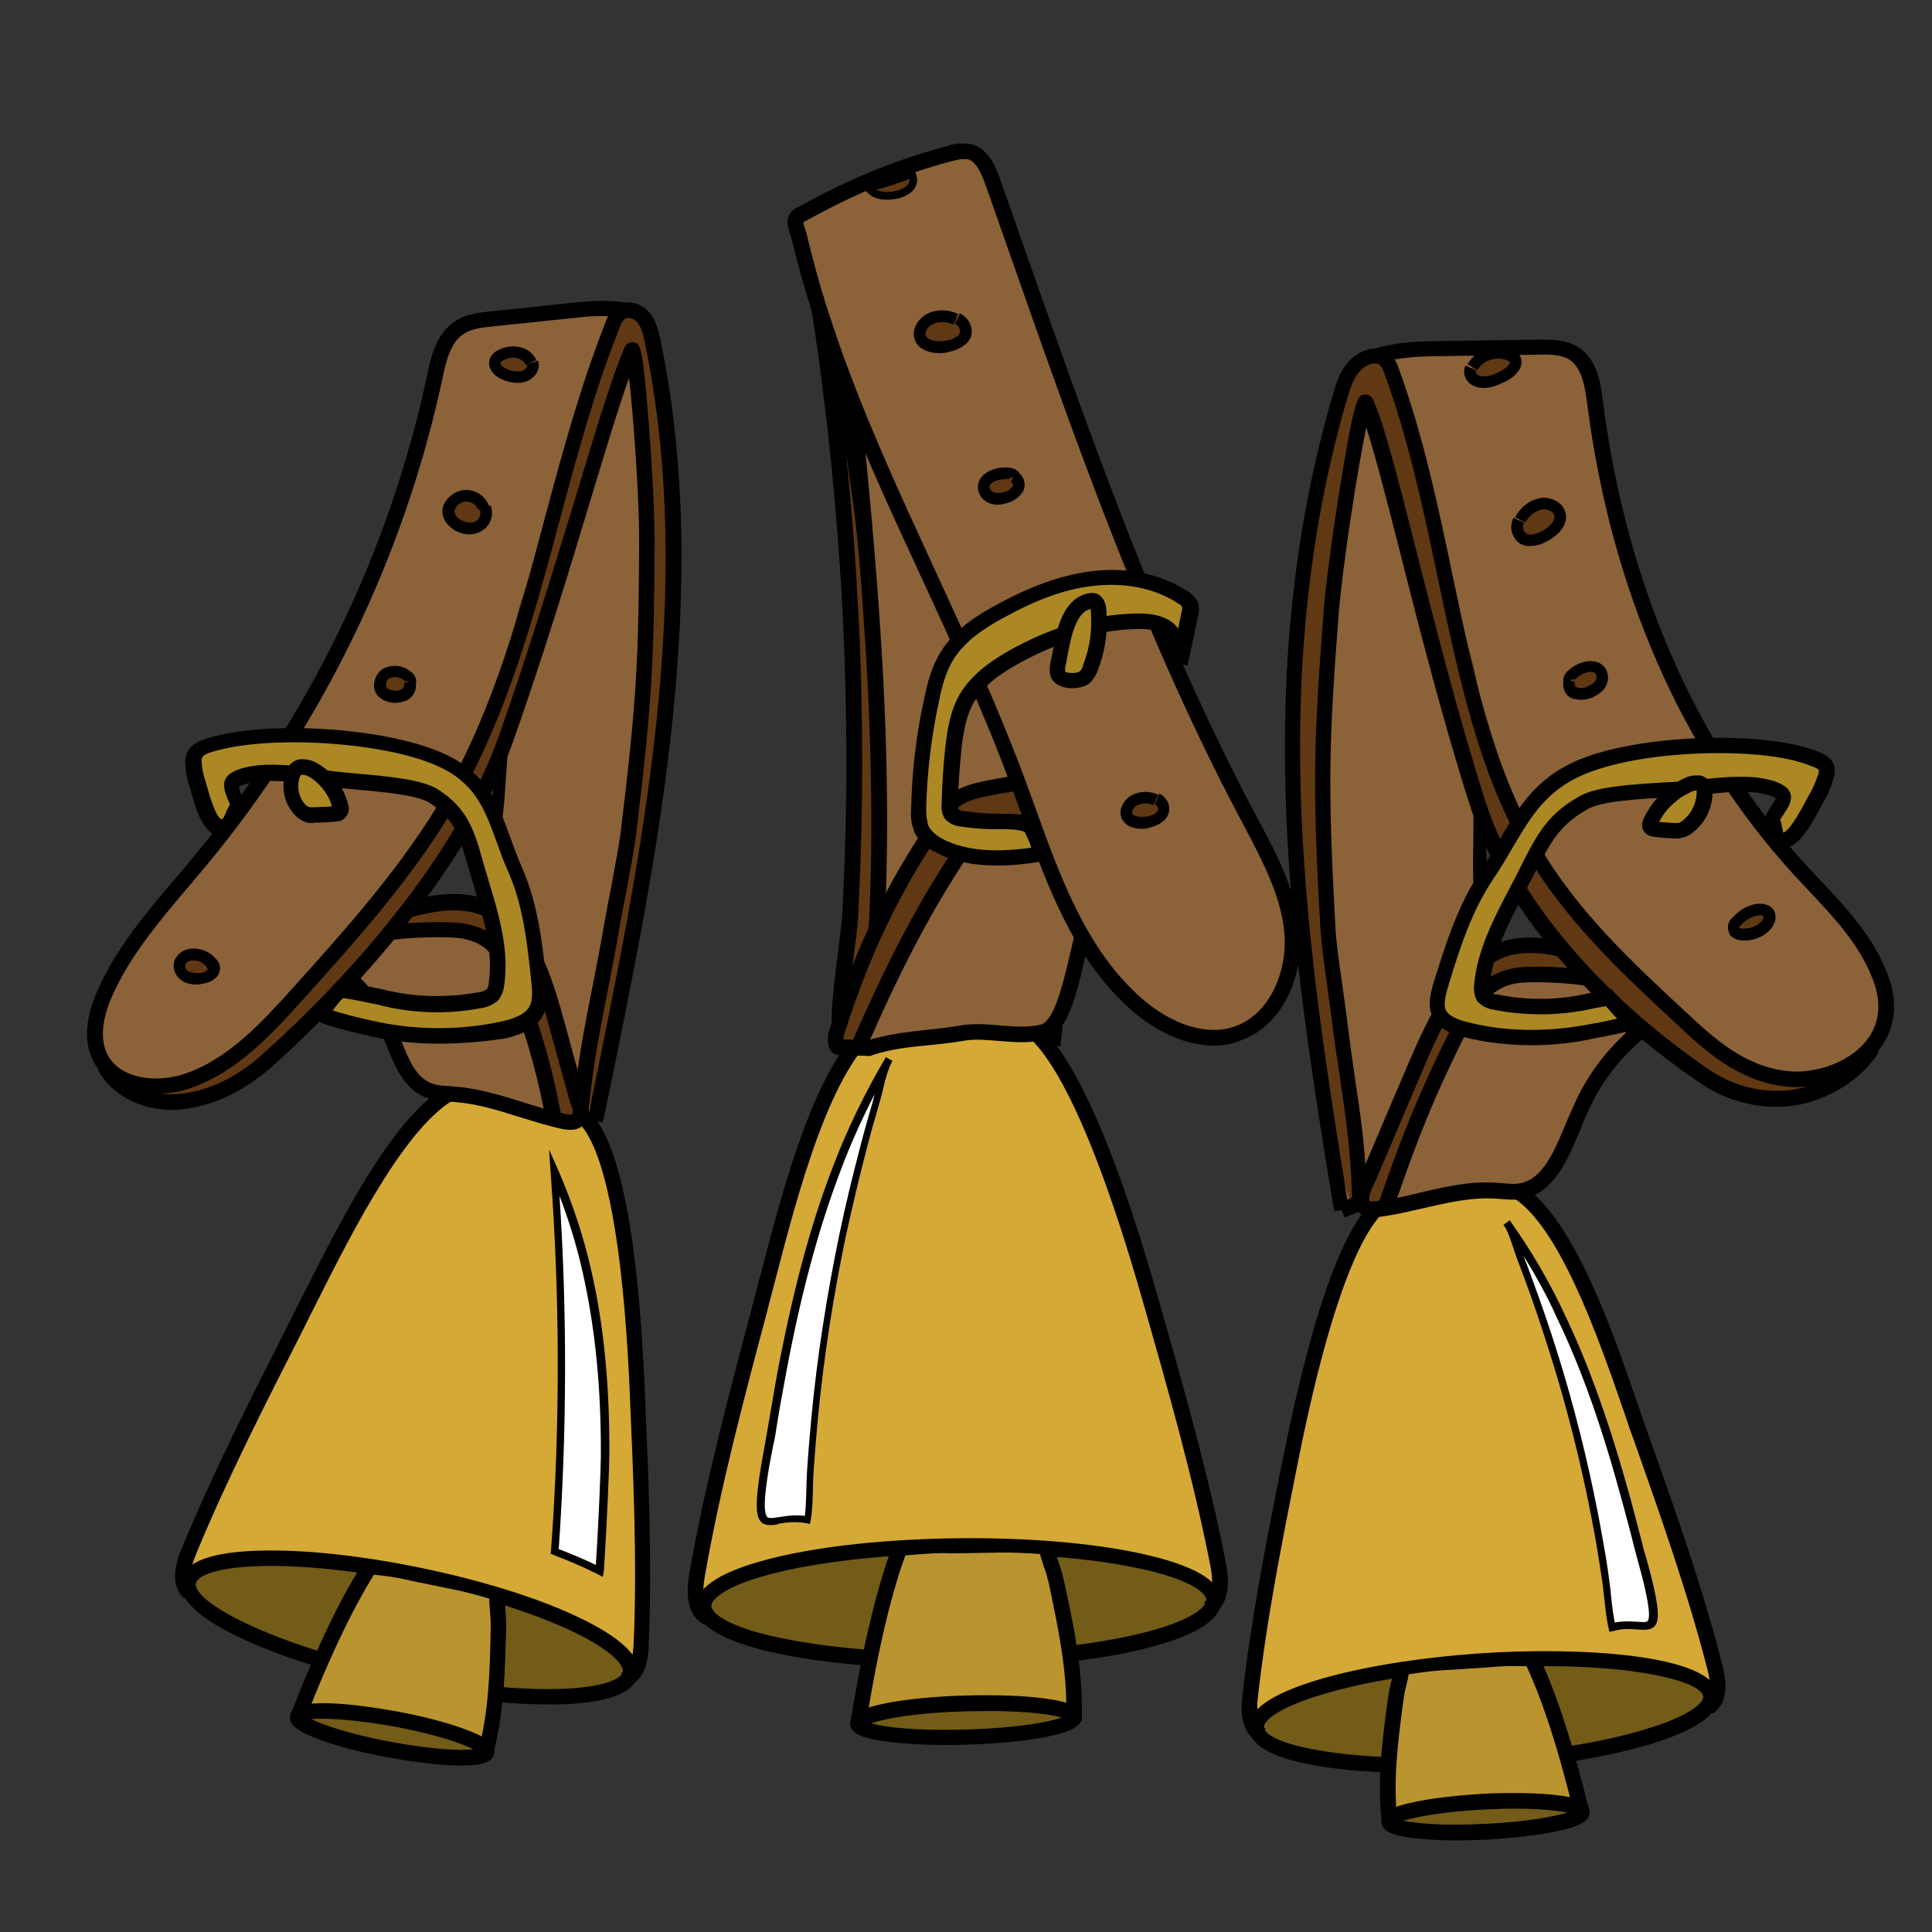
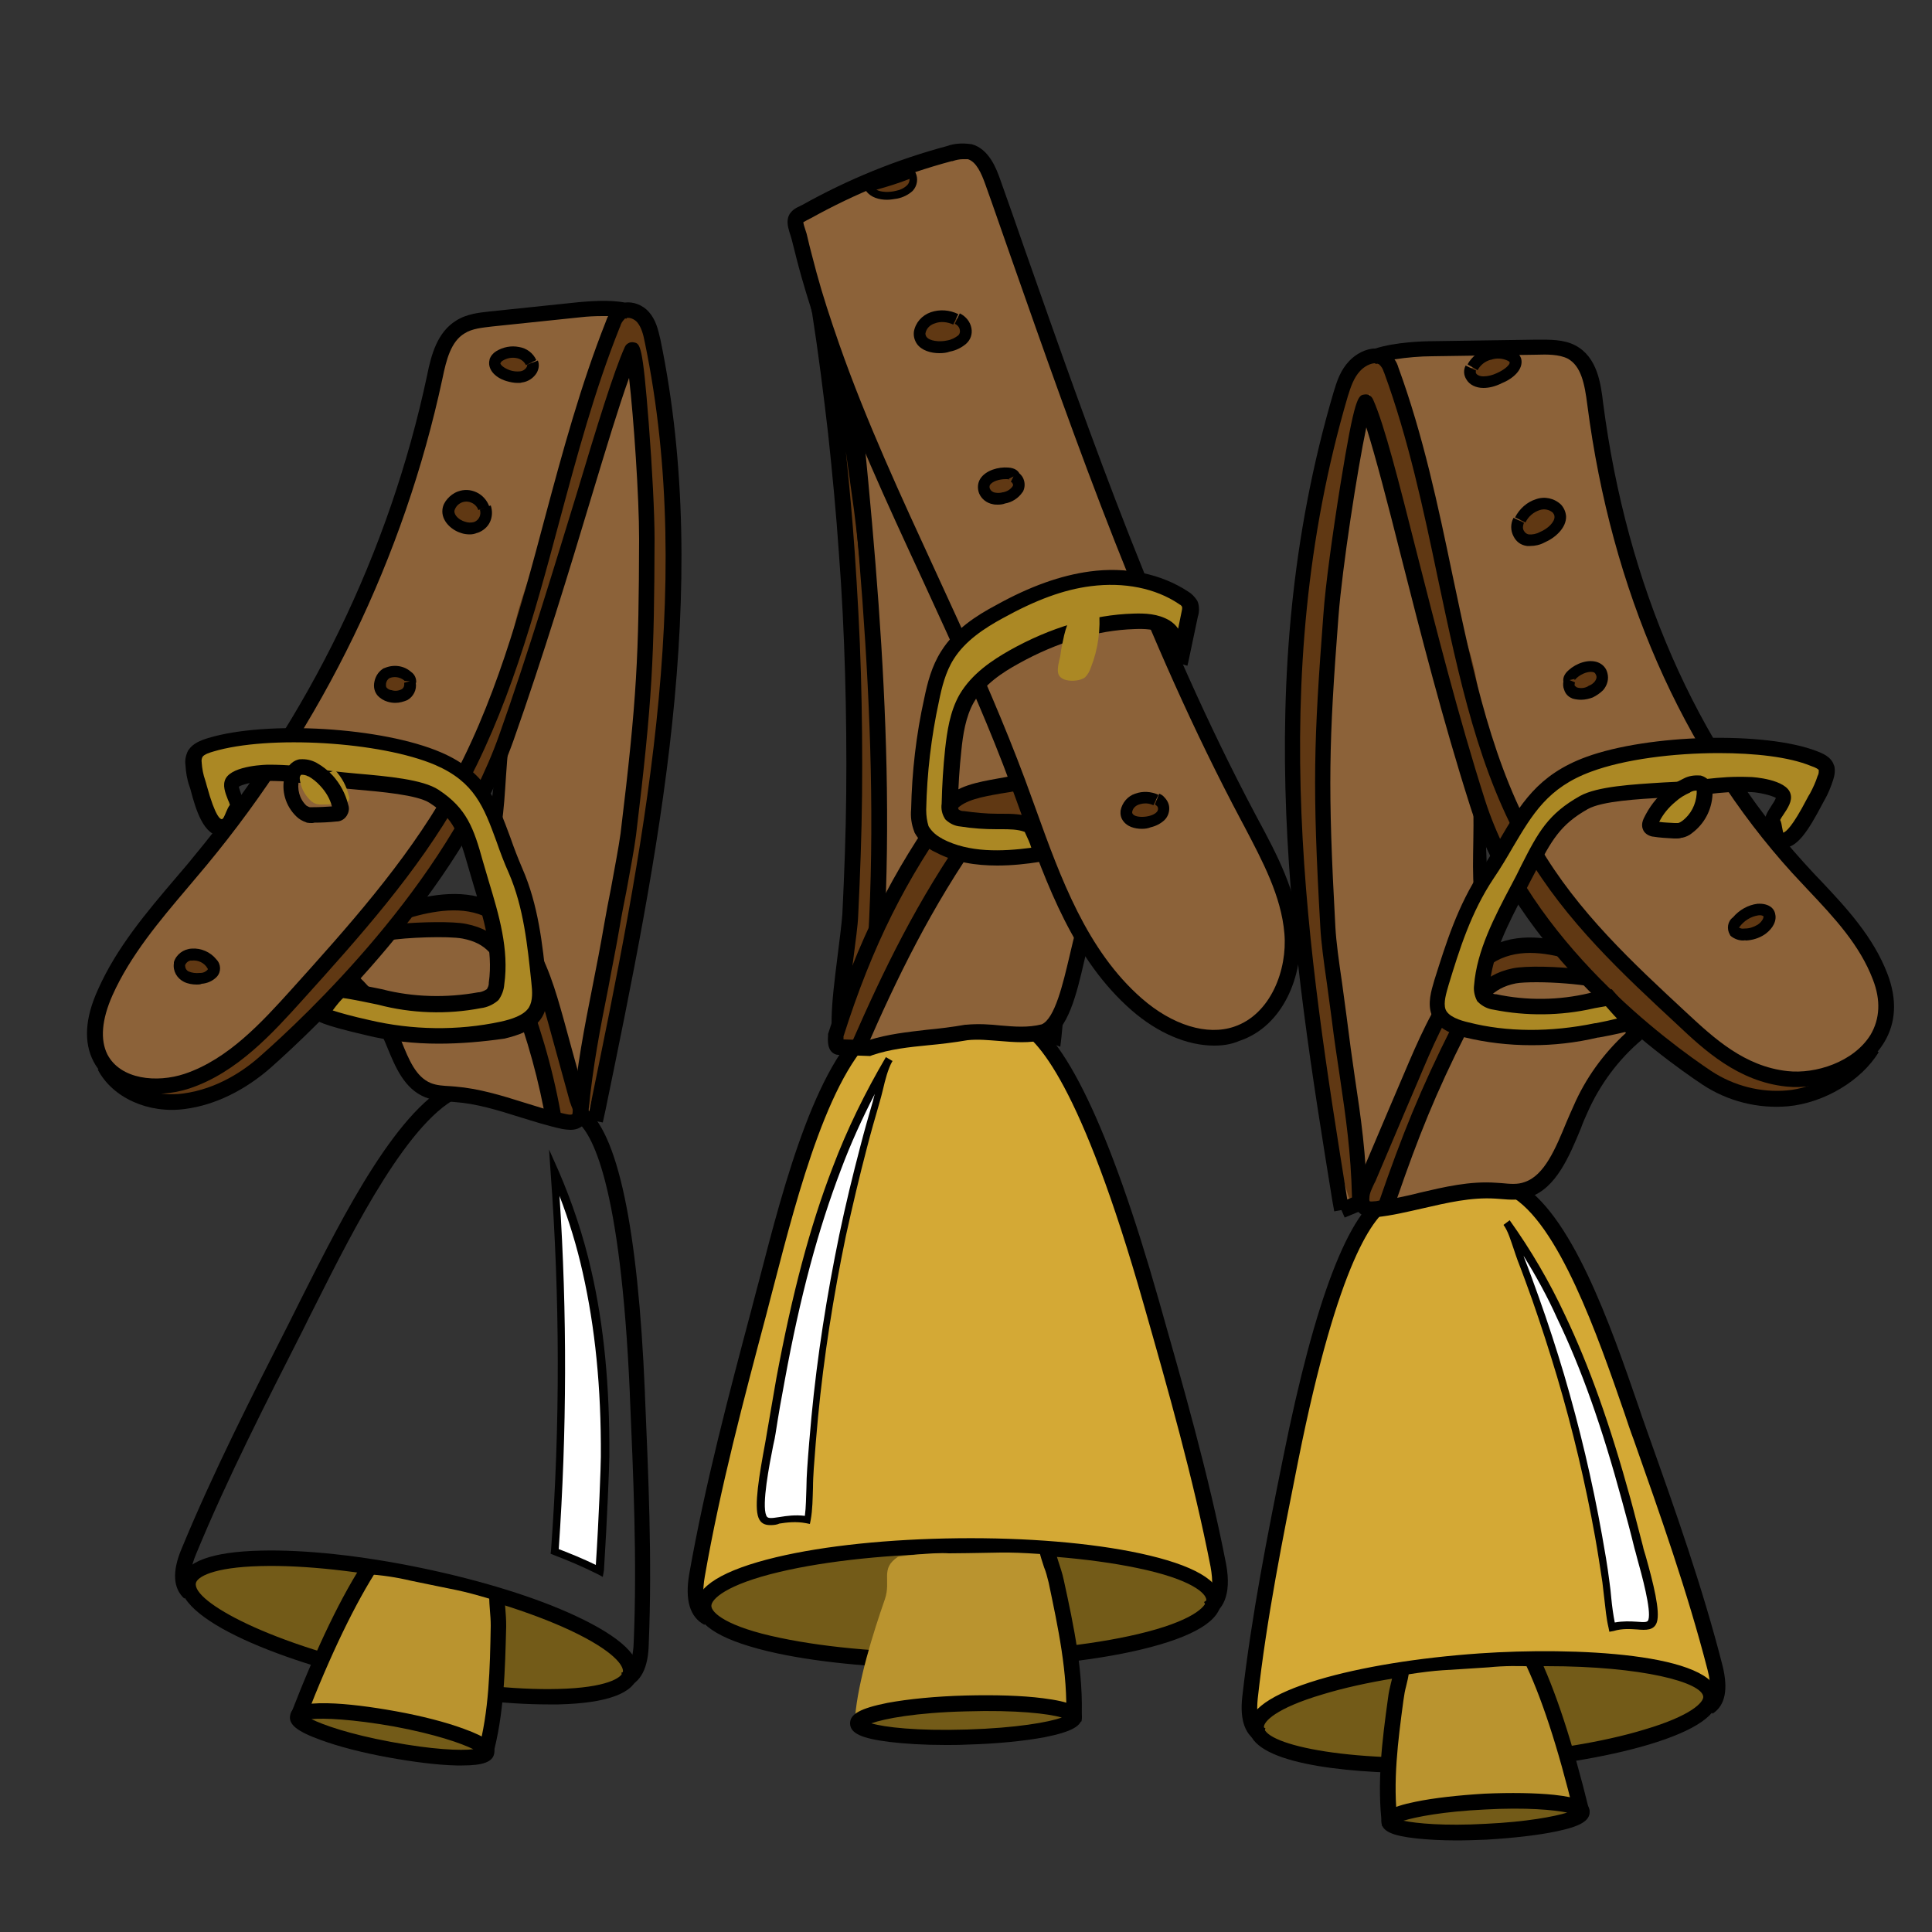
<svg xmlns="http://www.w3.org/2000/svg" version="1.1" id="Layer_1" x="0px" y="0px" viewBox="0 0 500 500" style="enable-background:new 0 0 500 500;" xml:space="preserve">
  <rect x="0" y="0" width="500" height="500" fill="#333333" stroke="none" />
  <style type="text/css">
	.st0{fill:#D4A935;}
	.st1{fill:#735B18;}
	.st2{fill:#BA942F;}
	.st3{fill:#FFFFFF;}
	.st4{fill:#8C6239;}
	.st5{fill:#603813;}
	.st6{fill:#AB8824;}
</style>
  <g id="chanove">
-     <path class="st0" d="M113.5,284.5c-27.8,36.3-49.9,76.6-65.5,119.5c-0.7,2-0.8,5.1,1.3,5.4c12.3,1.5,24.5,0.2,36.7,2.4   c14.1,2.5,28.2,5,42.1,8.4c12.2,2.9,24.5,6.6,34.5,14.1c1.5-5,2.5-10.1,3-15.4c0.7-7.4,0.3-14.8-0.1-22.2l-1.9-34.7   c-1-17.6-1.9-35.2-4.3-52.6c-0.3-3.4-1.1-6.8-2.4-10c-1.4-2.9-3.4-5.6-5.9-7.8c-7.4-6.9-17.1-10.8-27.2-10.9" />
    <ellipse transform="matrix(0.203 -0.979 0.979 0.203 -327.922 439.25)" class="st1" cx="106" cy="421.2" rx="13.7" ry="58.5" />
    <g>
      <path d="M141.8,441.1c-11.1,0-24.8-1.6-39-4.5c-29.4-6.1-58.1-17.6-56-27.7l0,0c1-4.7,7.9-7.3,20.6-7.6    c11.5-0.3,26.3,1.3,41.7,4.5c15.4,3.2,29.7,7.6,40.1,12.5c11.5,5.4,16.9,10.5,15.9,15.2c-1,4.7-7.9,7.3-20.6,7.6    C143.6,441.1,142.7,441.1,141.8,441.1z M50.7,409.7c-1,4.7,19.1,16,52.9,23c15.1,3.1,29.6,4.7,40.8,4.4    c12.6-0.3,16.5-2.9,16.8-4.4c0.3-1.5-2.2-5.4-13.7-10.8c-10.1-4.7-24.1-9.1-39.2-12.2c-15.1-3.1-29.6-4.7-40.8-4.4    C54.9,405.6,51,408.2,50.7,409.7L50.7,409.7z" />
    </g>
    <path class="st2" d="M127.5,415.8c-0.1-0.7-0.2-1.3-0.3-1.9c-8.8-2.6-8.5-2.2-20.8-4.8c-3.8-0.9-7.7-1.5-11.6-1.7   c-4.7,1.9-2.7,5.1-5.2,9.3c-4.5,7.4-10.3,17.7-12.9,26c-0.4,1.1,1.9,0.4,1.6,1.5c3.1-0.9,6.4,0.1,9.5,1.1l24.5,8.1   c3.3,1.1,7.4,2,10-0.4c1.2-1.1,3.6,0.1,4-1.5c2.5-8.5,1.8-20.2,1.7-29.1C127.9,420.2,127.7,418,127.5,415.8z" />
    <g>
      <path d="M47.7,413.7c-2.9-2.6-3.2-7-0.7-12.9c8.3-20.1,18.3-39.7,27.9-58.6c1-2,2.1-4.2,3.3-6.6c10.6-21,25.1-49.9,40-55.8    l1.5,3.7c-13.5,5.4-28.2,34.6-37.9,53.9c-1.2,2.3-2.3,4.6-3.3,6.6c-9.6,18.9-19.6,38.4-27.8,58.3c-1.2,2.9-2.2,6.7-0.3,8.4    L47.7,413.7z" />
    </g>
    <g>
      <path d="M162,436.7l-1.2-3.8c2.4-0.8,3.1-4.6,3.2-7.8c0.9-21.4-0.1-43.2-1-64.2l0-0.3c-2.4-54.5-9.8-67.6-14-70.6l2.3-3.3    c8.5,6,13.8,30.8,15.6,73.7l0,0.3c0.9,21.2,1.9,43,1,64.6C167.8,431.7,165.8,435.5,162,436.7z" />
    </g>
    <g>
      <path d="M79,445l-3.7-1.5c6.7-17.3,13.2-30.8,19.4-40.1l3.3,2.2C92.1,414.6,85.5,428.2,79,445z" />
    </g>
    <g>
      <path d="M127.4,454.8l-3.9-0.7l0.1-0.7l0.1,0c2.9-10.6,3.1-21.7,3.3-32.6c0-1.6-0.1-2.7-0.2-3.9c-0.1-1.2-0.2-2.5-0.2-4.3l4,0.1    c0,1.6,0.1,2.7,0.2,3.9c0.1,1.2,0.2,2.5,0.2,4.3C130.7,432.1,130.5,443.7,127.4,454.8z" />
    </g>
    <ellipse transform="matrix(0.184 -0.983 0.983 0.184 -358.346 466.233)" class="st1" cx="101.5" cy="448.9" rx="4" ry="24.8" />
    <g>
      <path d="M119.6,456.9c-0.4,0-0.9,0-1.4,0c-4.9-0.1-11.2-0.9-17.8-2.1c-6.6-1.2-12.8-2.8-17.4-4.5c-6.1-2.2-8.4-4-7.9-6.4    c0.4-2.4,3.2-3.2,9.7-3.1c4.9,0.1,11.2,0.9,17.8,2.1c6.6,1.2,12.8,2.8,17.4,4.5c6.1,2.2,8.4,4,7.9,6.4    C127.5,456,125,456.9,119.6,456.9z M80.6,444.9c3,1.5,9.8,3.9,20.6,5.9c10.7,2,18,2.3,21.3,1.9c-3-1.5-9.8-3.9-20.6-5.9    C91.1,444.9,83.9,444.6,80.6,444.9z" />
    </g>
    <g>
      <path class="st3" d="M155.1,406.6c0.8-12.5,1.4-27.3,1.4-29.5c0.1-16.1-1.1-32.2-4.7-47.9c-2-8.8-4.8-17.4-8.4-25.7    c2.5,32.6,2.5,65.4,0.1,98.1C147.4,403,151.3,404.7,155.1,406.6z" />
      <path d="M156,408.1l-1.3-0.7c-4-2-7.8-3.6-11.5-5l-0.7-0.3l0.1-0.8c2.4-32.5,2.3-65.5-0.1-97.9l-0.4-5.9l2.4,5.4    c3.6,8.3,6.5,17,8.5,25.8c3.3,14.3,4.8,30,4.7,48.1c0,2.2-0.6,17.1-1.4,29.6L156,408.1z M144.6,400.9c3.1,1.2,6.3,2.5,9.6,4.1    c0.8-12.1,1.3-25.9,1.3-28c0.1-18-1.5-33.5-4.7-47.7c-1.5-6.7-3.5-13.3-6-19.8C146.8,339.9,146.7,370.6,144.6,400.9z" />
    </g>
    <g>
      <path d="M130.9,213.5h-4c0-4.1,0.8-10,1.6-16.4c0.3-2.7,0.7-5.4,1-8.2l4,0.5c-0.3,2.8-0.7,5.5-1,8.2    C131.6,203.9,130.9,209.7,130.9,213.5z" />
    </g>
    <path class="st4" d="M132.2,187.1c-1.8,15.6-1.1,19.7-3,30.1c-2.3,12.4-2,17.5-4.5,29.8c-2,9.8-4.3,19.7-8.9,28.7   c1.5,0.8,3,1.5,4.6,2.2c8.8,4.1,17.9,7.3,27.3,9.7c1.2,0.3,2.4,0.6,3.5,0.9c1,0.2,2.4,0.8,3.4,0.5c0.6-0.2,1-0.7,1-1.3   c0.2-1.5,0.4-3,0.7-4.5c4.4-21.5,8.7-43.1,12.1-64.9c6.6-43,9.4-87.2,0.5-130.1c-0.5-2.2-1-4.5-2.5-6.2s-4.3-2.5-6-1.1   c-0.8,0.8-1.5,1.8-1.8,2.9c-16,39.8-20.3,84.2-41.4,121.6c-10.8,19.1-25.7,35.6-40.4,52c-8.2,9-16.9,18.5-28.4,22.3   c-8,2.7-18.5,1.5-22.4-6c-2.7-5.2-1.2-11.6,1.2-17c5.7-12.8,15.6-23.2,24.5-34c30-36.2,50.9-79.1,60.7-125.1c1-4.9,2.3-10.4,6.6-13   c2.3-1.5,5.2-1.8,8-2.1l23-2.4c3.6-0.4,9.3-0.6,12.7,0.4" />
    <path class="st4" d="M143.4,289.7c-2.2-12.4-5.7-24.5-10.5-36.2c-2.8-6.9-5.4-11.1-12.7-12.5c-4.1-0.8-16.8-0.3-20.8,0.6   c-1.1,0.3,2.5-2.7,1.5-2c-0.6,0.6-1.1,1.3-1.5,2c-1.5,2.2-3.2,4.3-5.1,6.2c-0.4,0.4-4.7,4.8-4.8,4.6c4.9,4,8.8,9.2,11.4,15   c2.4,5.6,4.3,12.5,9.9,14.7c2.2,0.9,4.6,0.9,6.9,1.1c9.7,0.8,18.7,5,28.3,7c1.7,0.4,3.5,0.5,4.2-1.4c0.5-1.4-0.4-2.9-0.7-4.2   l-3.5-12.7l-2-7.3c-2.1-7.5-4.2-15.1-8.6-21.4c-2-3.1-4.8-5.6-8-7.4c-6.7-3.5-14.8-2.3-22.1-0.2c-0.9,0.2-1.7,0.5-2.4,1   c-0.7,0.6-1.3,1.4-1.7,2.2" />
    <path class="st5" d="M149.4,284.6l-3.5-12.7c-0.7-2.4-1.4-4.9-2-7.3c-2.1-7.5-4.2-15.1-8.6-21.4c-2-3.1-4.8-5.6-8-7.4   c-6.7-3.5-14.8-2.3-22.1-0.2c-0.9,0.2-1.7,0.5-2.4,1c-0.7,0.6-1.3,1.4-1.7,2.2l1.9,2.3c-1.2,0.1-2.4,0.3-3.6,0.5   c-0.1,0.2-0.3,0.4-0.4,0.6c8.2-2.6,18.7-4.5,25.7,0.6c7.2,5.2,10.2,15.7,11.4,24.4c2.4,6.4,5,12.7,5.9,19.6c0.1,0.8,0,1.7-0.2,2.5   l1.8,0.5l0,0c0.9,0.2,1.7,0.4,2.6,0.6c1.7,0.4,3.5,0.5,4.2-1.4C150.6,287.4,149.8,286,149.4,284.6z" />
    <g>
      <path d="M147.6,292.4c-0.6,0-1.3-0.1-2-0.2c-3.8-0.8-7.5-2-11.1-3.1c-5.7-1.8-11.2-3.5-16.9-3.9c-0.4,0-0.8-0.1-1.2-0.1    c-2.1-0.1-4.2-0.3-6.3-1.1c-5.5-2.2-7.8-7.9-9.9-13c-0.4-1-0.8-1.9-1.2-2.8c-2.4-5.5-6.1-10.4-10.7-14.2c0,0-0.1-0.1-0.1-0.1    l2.6-3.1c0,0,0,0,0,0c-0.8-0.7-1.9-0.5-2.3-0.1c0.2-0.1,0.9-0.8,4.2-4.1l0.3-0.3c1.6-1.6,3-3.3,4.3-5.1c0.1-0.9,0.9-1.7,1.8-2.6    c0.2-0.2,0.4-0.4,0.6-0.6l0.1-0.1l-0.4-0.2c0.5-1.1,1.3-2.1,2.2-2.9l0.2-0.1c0.9-0.6,1.9-1,3-1.3c6.9-1.9,15.9-3.6,23.5,0.4    c3.5,2,6.5,4.8,8.7,8.1c4.6,6.7,6.8,14.5,8.9,22l2,7.3l3.5,12.7c0.1,0.3,0.2,0.6,0.3,0.9c0.4,1.2,1,2.8,0.4,4.5    C151.5,290.9,150.3,292.4,147.6,292.4z M145.1,288c0.4,0.1,0.8,0.2,1.3,0.3c1.7,0.4,1.8,0,1.9-0.2c0.1-0.4-0.1-1.2-0.4-1.8    c-0.1-0.4-0.3-0.8-0.4-1.1l-5.5-20c-2-7.2-4.1-14.7-8.4-20.8c-1.9-2.8-4.4-5.2-7.3-6.8c-6.4-3.4-14.4-1.8-20.6,0l-0.1,0    c-0.6,0.1-1.1,0.3-1.6,0.6c-0.3,0.3-0.6,0.6-0.8,0.9c5.6-0.5,14-0.7,17.4,0c8.7,1.7,11.6,7.2,14.2,13.8    C139.4,264.1,142.9,275.9,145.1,288z M92.5,252.4c4.3,4,7.8,8.8,10.2,14.2c0.4,0.9,0.8,1.9,1.2,2.9c1.9,4.7,3.7,9.2,7.6,10.8    c1.5,0.6,3.2,0.7,5,0.8c0.4,0,0.9,0.1,1.3,0.1c6.1,0.5,12,2.3,17.7,4.1c1.7,0.5,3.5,1.1,5.2,1.6c-2.2-11.2-5.5-22.1-9.8-32.7    c-2.7-6.9-5-10.1-11.2-11.3c-3.7-0.7-14.9-0.3-19.2,0.5c-1.5,2.1-3.1,4-4.9,5.8l-0.3,0.3c-0.5,0.5-1.6,1.7-2.6,2.6    C92.7,252.2,92.6,252.3,92.5,252.4z" />
    </g>
    <path class="st5" d="M113.3,223c-10.6,16.2-23,31.2-36.9,44.6c-6.1,6-12.7,11.9-20.6,15.2s-17.6,3.5-24.7-1.4   c-0.9-0.6-0.3-2,0.7-2.4c9.3,3.1,19.7-0.9,27.7-6.7c7.7-5.6,14-12.9,20.3-20c15.5-17.8,31.2-35.9,41.9-57   c3.9-7.8,7.1-15.9,9.6-24.3c0.8-2.1,1.3-4.3,1.5-6.6c0.1-0.9,0.2-1.8,0.4-2.7c0.8-3.5,1.9-7,3.1-10.4c7.1-20.5,13.5-41.1,19.3-62   c0.8-3,1.4-8.4,5.4-8.7c2.4-0.1,4.6,1.6,5.7,3.6c1,2.2,1.7,4.5,1.8,6.9c3.4,24.2,6.7,48.6,5.6,73c-0.5,10.8-1.9,21.5-3.3,32.2   c-4.1,30.5-9,61.1-18.3,90.4c-0.4,1.3-2.2,2.6-2.6,1.4c0.8-7.8,2-15.6,3.5-23.4c2-10.1,4.7-20,6.6-30.1c2.9-15.6,3.9-31.5,4.9-47.4   c2-32.9,4-66.2-2.3-98.6c0.1,0.3-0.4,1.2-0.5,1.6l-0.6,1.8c-0.4,1.2-0.8,2.4-1.2,3.5l-2.3,7.1c-1.5,4.7-3,9.4-4.5,14.2   c-3,9.5-5.9,18.9-8.8,28.4c-1.4,4.7-2.8,9.5-4.2,14.2c-0.6,2-1.6,4.2-1.6,6.4s-1.1,4.3-1.7,6.3c-2.9,9.1-6.5,18-10.6,26.6   C122.8,207.3,118.3,215.3,113.3,223z" />
    <g>
      <path d="M156,290.5l-3.9-0.8l0.6-3.1c13.5-65.7,27.5-133.6,14.2-197.9c-0.4-2.1-0.9-4-2-5.3c-0.7-0.8-1.9-1.3-2.7-1.1l-0.1,0.2    c-0.1,0-0.2-0.1-0.3-0.1c0,0-0.1,0-0.1,0.1c-0.6,0.6-1,1.2-1.2,2l-0.1,0.2c-6.5,16.2-11.1,33.4-15.6,50.1    c-6.5,24.3-13.3,49.4-25.9,71.7c-10.9,19.3-26,36.1-40.6,52.3c-7.6,8.4-16.9,18.8-29.3,22.9c-8.8,2.9-20.4,1.5-24.8-7    c-2.6-5-2.2-11.3,1.2-18.7c4.8-10.8,12.6-20,20.1-28.8c1.6-1.9,3.2-3.7,4.7-5.6c29.7-35.8,50.6-78.8,60.3-124.3    c1.1-5.6,2.7-11.3,7.5-14.3c2.8-1.8,6.1-2.1,8.8-2.4l23-2.4c2.3-0.2,7.8-0.7,11.9,0.1c2.3-0.3,4.7,0.7,6.2,2.4    c1.8,2,2.4,4.5,3,7.1c13.5,65.1-0.6,133.4-14.2,199.5L156,290.5z M155.9,81.8c-1.9,0-3.9,0.1-5.6,0.3l-23,2.4    c-2.4,0.3-5.1,0.5-7.1,1.8c-3.5,2.1-4.7,6.8-5.7,11.7c-9.9,46.1-31,89.7-61.1,126c-1.6,1.9-3.2,3.8-4.8,5.7    c-7.3,8.6-14.9,17.6-19.5,27.9c-2.8,6.3-3.2,11.5-1.3,15.3c3.4,6.5,12.8,7.4,20,5c11.3-3.8,20-13.4,27.6-21.8    c14.5-16.1,29.4-32.7,40.2-51.6c12.4-21.9,19.1-46.7,25.5-70.8c4.5-16.8,9.2-34.1,15.7-50.5c0.2-0.5,0.3-0.9,0.6-1.4    C156.8,81.8,156.3,81.8,155.9,81.8z" />
    </g>
    <g>
      <path d="M153.6,292l-5.7-1.5l0.2-1.7c1.2-13.1,3.1-22.7,5.3-33.8c1-5,2-10.2,3-16c0.5-2.9,1.1-6,1.7-9c1-5.5,2-10.7,2.5-14.3    c4.3-35.4,4.7-46,4.8-76.2c0-11-1.4-31.3-2.6-41.7c-2.6,7.2-5.9,18.1-9.8,31c-5.5,18.3-12.4,41-20.1,62.8    c-14.1,39.6-51.6,74.7-62.7,84.6c-6.8,6-14.6,9.8-22.3,10.8c-9.5,1.3-18.8-2.9-22.6-10.2l3.6-1.8c3.5,6.8,12,8.9,18.5,8    c8.9-1.2,15.9-6,20.2-9.9c11-9.7,47.9-44.2,61.6-82.9c7.7-21.7,14.5-44.4,20.1-62.6c5.3-17.7,9.6-31.6,12.4-37.8    c0.4-0.9,1.4-1.4,2.3-1.2c1.7,0.3,2.3,0.5,3.9,21c0.9,11.6,1.5,23.4,1.5,29.9c-0.1,30.4-0.5,41.1-4.8,76.7    c-0.5,3.8-1.5,9-2.5,14.5c-0.6,3-1.2,6-1.7,9c-1,5.9-2.1,11.1-3,16.1c-2.1,10.5-3.9,19.7-5.1,31.7l2.4,0.6L153.6,292z M165.2,91.5    C165.1,91.5,165.1,91.5,165.2,91.5C165.1,91.5,165.1,91.5,165.2,91.5z" />
    </g>
    <g>
      <path class="st5" d="M55.2,249.8c-1.1-1.9-3.3-3-5.5-2.8c-1.5,0.1-2.8,1-3.2,2.4c-0.2,1.4,0.5,2.7,1.8,3.2    c1.2,0.6,2.6,0.7,3.9,0.5c1.1,0,2.1-0.5,2.9-1.3c0.7-0.8,0.6-2-0.2-2.6c-0.1-0.1-0.1-0.1-0.2-0.1" />
      <path d="M50.9,254.8c-1.1,0-2.3-0.2-3.3-0.7c-1.8-0.9-2.9-2.8-2.6-4.8L45,249c0.6-2,2.5-3.4,4.6-3.5c2.4-0.2,4.9,0.9,6.4,2.8    c1.2,1.2,1.3,3.2,0.1,4.5l-0.1,0.1c-1,1-2.4,1.6-3.8,1.7C51.8,254.8,51.4,254.8,50.9,254.8z M47.9,249.8c0,0.7,0.3,1.3,0.9,1.6    c0.9,0.4,1.9,0.5,2.9,0.4l0.2,0c0.7,0,1.3-0.3,1.8-0.8c0.1-0.1,0.1-0.3,0-0.4l0,0c-0.8-1.4-2.4-2.2-4.1-2    C49,248.5,48.2,249,47.9,249.8z" />
    </g>
    <g>
      <path class="st5" d="M106.1,176.4c0.1-0.6-0.2-1.1-0.7-1.4c-1.5-1.3-3.5-1.6-5.3-0.8c-1.7,0.9-2.4,3.4-1.2,4.9    c0.5,0.5,1.1,0.9,1.8,1.1c1.3,0.4,2.7,0.3,3.8-0.3c1.2-0.7,1.7-2.1,1.4-3.4" />
      <path d="M102.3,181.9c-0.7,0-1.3-0.1-2-0.3c-1-0.3-1.8-0.8-2.5-1.5c-0.9-1-1.2-2.3-0.9-3.7c0.3-1.5,1.2-2.8,2.5-3.5l0.1,0    c2.3-1,5-0.7,6.9,1c0.9,0.6,1.4,1.7,1.3,2.8l-0.1,0c0.3,1.8-0.6,3.6-2.2,4.5C104.4,181.6,103.4,181.9,102.3,181.9z M100.8,175.5    c-0.5,0.3-0.8,0.8-0.9,1.4c0,0.3-0.1,0.8,0.2,1.1c0.3,0.3,0.6,0.5,1.1,0.6l0.1,0c0.9,0.3,1.8,0.2,2.6-0.2c0.6-0.3,0.8-1,0.7-1.7    l1.5-0.4l-1.4-0.1c0,0,0,0,0,0l-0.2-0.2C103.4,175.2,102,175,100.8,175.5z" />
    </g>
    <g>
      <path class="st5" d="M125.1,131.4c-0.9-2.5-3.7-3.8-6.2-2.9c-0.8,0.3-1.5,0.8-2,1.4c-0.5,0.6-0.8,1.3-0.9,2    c-0.2,2.1,1.7,3.8,3.7,4.5c1,0.4,2.2,0.4,3.3,0.1c2.1-0.7,3.2-3,2.5-5.1c0,0,0,0,0-0.1" />
      <path d="M121.6,138.3c-0.8,0-1.6-0.1-2.4-0.4c-2.5-0.8-5-3.2-4.7-6c0.1-1.1,0.6-2,1.3-2.8c0.7-0.8,1.6-1.5,2.7-1.9    c1.6-0.6,3.3-0.5,4.8,0.2s2.7,2,3.3,3.6l-2.8,1c-0.6-1.7-2.5-2.6-4.2-2c-0.5,0.2-1,0.5-1.4,1c-0.3,0.4-0.5,0.8-0.6,1.2    c-0.1,1.2,1.3,2.4,2.7,2.8c0.8,0.3,1.6,0.3,2.4,0.1c1.3-0.5,1.9-1.9,1.5-3.2l2.8-1.1c0.5,1.5,0.4,3-0.2,4.3    c-0.6,1.3-1.8,2.3-3.2,2.8l-0.1,0C122.8,138.2,122.2,138.3,121.6,138.3z" />
    </g>
    <g>
      <path class="st5" d="M137.6,93.9c-0.6-1.4-2-2.4-3.5-2.6c-1.7-0.3-3.4,0-4.8,0.9c-0.5,0.3-0.9,0.8-1.1,1.4c-0.5,1.6,1.4,3,3.4,3.7    c1.1,0.4,2.2,0.5,3.4,0.4c2.2-0.3,3.7-2.1,3.1-3.7" />
      <path d="M134,99.1c-1,0-2-0.2-3-0.5c-3.2-1-4.9-3.3-4.3-5.5l0-0.1c0.3-0.9,0.9-1.6,1.7-2.1c1.8-1.1,3.9-1.5,5.9-1.1    c2,0.3,3.7,1.6,4.5,3.4l-2.7,1.3c-0.4-0.9-1.3-1.6-2.3-1.8c-1.4-0.3-2.7,0-3.8,0.7c-0.2,0.1-0.4,0.4-0.5,0.6    c0,0.4,0.8,1.2,2.4,1.8c0.9,0.3,1.8,0.4,2.7,0.3c0.9-0.1,1.5-0.7,1.7-1.1c0.1-0.2,0.2-0.4,0.1-0.6l2.8-1.1c0.4,1,0.3,2.1-0.3,3.2    c-0.8,1.3-2.2,2.3-3.9,2.5C134.8,99.1,134.4,99.1,134,99.1z" />
    </g>
    <path class="st6" d="M50,197.5c-0.1-0.9,0-1.9,0.5-2.7c0.8-1.2,2.4-1.8,4-2.3c15-4.5,44.6-2.5,58.9,3.6c14.1,6,14.5,16.4,20.1,29   c4,9.1,5,18.9,6,28.7c0.3,2.7,0.5,5.6-0.9,7.9c-1.6,2.7-5.2,3.9-8.6,4.7c-11.5,2.4-23.4,2.3-34.8-0.4c-1.3-0.3-10.2-2.1-11-3   c-1.5-1.8,0.7-3.9,2.4-5.3c0.7-0.5,8.2,0,9.1-0.1c0.9-0.1,1.8,0,2.7,0.3c8.5,2.2,17.3,2.4,25.9,0.8c1.2-0.1,2.3-0.6,3.3-1.4   c0.6-0.8,1-1.8,1-2.8c1.5-10.5-2.6-20.9-5.5-31.1c-2.5-8.7-4-13.1-10.7-17.5c-4.8-3.1-19-3.6-26.4-4.4c-7.1-0.9-9.5-1.6-16.7-1.6   c-2.4,0-8.3,0.8-9.2,2.6s2.3,5.9,1.2,6.8s-1.3,4.6-3.8,4.8c-3.5,0.3-5.5-8.8-6.4-11.5C50.4,200.9,50.1,199.2,50,197.5z" />
    <g>
      <path d="M113.5,270.1c-6.3,0-12.7-0.7-18.8-2.2c-12-2.8-12.7-3.7-13.2-4.3l-0.9-1.1l0.8-1.2c1.5-2.3,4.3-6.2,6.2-7l0.2-0.1l0.2,0    c1.5-0.2,10.7,1.8,10.8,1.8c8.1,2.1,16.8,2.3,25,0.8l0.2,0c0.7-0.1,1.4-0.4,2-0.8c0.3-0.5,0.5-1,0.5-1.5l0-0.2    c1.2-8.3-1.4-16.8-3.9-25.1c-0.5-1.7-1-3.4-1.5-5.1c-2.4-8.4-3.7-12.3-9.9-16.3c-3.2-2.1-12.6-2.9-19.4-3.5    c-2.3-0.2-4.4-0.4-6.2-0.6c-2-0.2-3.6-0.5-5.1-0.7c-3.6-0.5-6.3-0.9-11.2-0.9c0,0-0.1,0-0.1,0c-2.5,0-6.4,0.8-7.4,1.5    c0.1,0.5,0.5,1.6,0.7,2.2c0.7,1.7,1.5,3.9-0.1,5.2c-0.1,0.2-0.3,0.7-0.5,1c-0.6,1.5-1.7,4.1-4.5,4.3c-4.7,0.3-6.8-7.1-8-11.6    c-0.1-0.5-0.3-1-0.4-1.3c-0.6-1.7-0.9-3.6-1-5.4c-0.2-1.3,0.1-2.6,0.7-3.8l0.1-0.1c1.1-1.7,3.1-2.5,5.1-3.1    c15.2-4.6,45.1-2.8,60.2,3.7c11.7,5,14.6,12.9,18,22.1c0.9,2.6,1.9,5.2,3.1,8c4.1,9.4,5.2,19.5,6.2,29.3c0.3,2.6,0.6,6.2-1.1,9.1    c-2.1,3.5-6.4,4.8-9.8,5.6C124.9,269.6,119.2,270.1,113.5,270.1z M86.1,261.5c1.8,0.6,5,1.5,9.5,2.5c11.1,2.6,22.8,2.8,34,0.4    c2.7-0.6,6-1.6,7.3-3.7c1-1.7,0.9-4,0.6-6.6c-1-9.5-2-19.3-5.8-28.1c-1.3-2.9-2.3-5.6-3.2-8.2c-3.3-9-5.7-15.4-15.8-19.8    c-14.2-6.1-43.2-7.8-57.5-3.5c-0.7,0.2-2.4,0.7-2.8,1.4c-0.2,0.4-0.3,0.9-0.2,1.4l0,0.1c0.1,1.5,0.4,3.1,0.9,4.5    c0.1,0.4,0.3,0.9,0.4,1.4c2.3,8.4,3.6,8.7,3.9,8.7c0.4,0,0.8-1.1,1.1-1.8c0.3-0.7,0.6-1.4,1-1.9c-0.1-0.4-0.3-0.9-0.5-1.3    c-0.7-1.8-1.5-3.8-0.6-5.5c1.9-3.5,10.9-3.6,11-3.6c5.3,0,8.1,0.4,11.9,1c1.4,0.2,3,0.4,5,0.7c1.7,0.2,3.8,0.4,6,0.6    c8,0.7,17.1,1.5,21.2,4.2c7.3,4.8,9.1,9.9,11.5,18.6c0.5,1.7,1,3.4,1.5,5.1c2.6,8.6,5.3,17.6,4,26.7c-0.1,1.4-0.6,2.7-1.4,3.9    l-0.3,0.3c-1.2,1-2.7,1.7-4.3,1.9c-8.8,1.7-18,1.4-26.7-0.9c-0.9-0.2-7.1-1.5-9-1.7C88.3,258.7,87.2,260,86.1,261.5z M84.3,260.9    L84.3,260.9L84.3,260.9z M62.3,210.8C62.3,210.8,62.3,210.8,62.3,210.8C62.3,210.8,62.3,210.8,62.3,210.8z M62.5,210.7L62.5,210.7    L62.5,210.7z M61.7,203.5L61.7,203.5L61.7,203.5z M61.8,203.2C61.8,203.2,61.8,203.2,61.8,203.2S61.8,203.2,61.8,203.2z" />
    </g>
-     <path class="st6" d="M80.8,199.2c-0.9-0.5-2-0.8-3-0.7c-1.4,0.3-2,1.6-2.2,2.8c-0.8,3.1,0.2,6.4,2.5,8.6c0.5,0.5,1,0.8,1.7,1   c0.5,0.1,0.9,0.1,1.4,0.1c1.9,0,3.8-0.1,5.6-0.3c0.8,0,1.4-0.6,1.4-1.4c0-0.2,0-0.3-0.1-0.5c-0.6-2.5-1.8-4.8-3.6-6.7   C83.5,200.9,82.2,199.9,80.8,199.2z" />
+     <path class="st6" d="M80.8,199.2c-0.9-0.5-2-0.8-3-0.7c-0.8,3.1,0.2,6.4,2.5,8.6c0.5,0.5,1,0.8,1.7,1   c0.5,0.1,0.9,0.1,1.4,0.1c1.9,0,3.8-0.1,5.6-0.3c0.8,0,1.4-0.6,1.4-1.4c0-0.2,0-0.3-0.1-0.5c-0.6-2.5-1.8-4.8-3.6-6.7   C83.5,200.9,82.2,199.9,80.8,199.2z" />
    <g>
      <path d="M80.7,213c-0.4,0-0.8,0-1.3-0.1l-0.2-0.1c-0.9-0.3-1.8-0.8-2.5-1.5c-2.8-2.7-4-6.7-3-10.5c0.6-3.2,2.7-4.1,3.8-4.3l0.2,0    c1.5-0.1,2.9,0.2,4.2,0.9c1.6,0.9,3,2,4.2,3.3c1.9,2.1,3.3,4.7,4,7.5c0.1,0.3,0.2,0.7,0.2,1c0,1.8-1.4,3.4-3.2,3.4    c-1.9,0.2-3.8,0.3-5.7,0.3C81,213,80.9,213,80.7,213z M80.2,208.9c0.2,0,0.5,0,0.7,0l0.1,0l0.1,0c1.6,0,3.2-0.1,4.8-0.2    c-0.5-2-1.6-3.8-3-5.3c-0.9-1-2-1.9-3.1-2.5l-0.1,0c-0.5-0.3-1.1-0.4-1.7-0.4c-0.3,0.1-0.5,0.8-0.6,1.2c-0.6,2.5,0.1,5.1,1.9,6.8    C79.7,208.7,80,208.9,80.2,208.9z" />
    </g>
    <path class="st0" d="M396.5,311.3c22.3,38.2,38.4,79.7,47.7,123c0.4,2,0.1,5-2.1,5c-12.5-0.1-24.4-2.9-36.9-2.4   c-14.4,0.6-28.8,1.2-43.2,2.6c-12.6,1.2-25.4,3.2-36.5,9.1c-0.8-5-1.1-10.1-0.8-15.1c0.4-7.1,1.9-14.2,3.4-21.2c2.3-11,4.7-22,7-33   c3.5-16.7,7.1-33.5,12-49.9c0.8-3.3,2.1-6.4,3.9-9.3c1.9-2.7,4.3-4.9,7-6.7c8.5-5.6,18.6-8.1,28.7-6.9" />
    <ellipse transform="matrix(0.998 -6.888591e-02 6.888591e-02 0.998 -29.609 27.505)" class="st1" cx="384" cy="443.1" rx="58.9" ry="13.3" />
    <g>
      <path d="M368.1,458.9c-21.6,0-44.3-2.8-44.9-11.6c-0.3-4.7,5.7-8.9,18-12.6c11.1-3.3,25.9-5.7,41.7-6.8c24.4-1.7,61.1-0.1,61.8,11    c0.3,4.7-5.7,8.9-18,12.6c-11.1,3.3-25.9,5.7-41.7,6.8C379.8,458.7,374,458.9,368.1,458.9z M400.3,431.2c-5.3,0-11,0.2-17.1,0.6    c-15.6,1.1-30.1,3.4-40.9,6.7c-12.2,3.6-15.3,7.1-15.2,8.5c0.3,4.6,22.9,9.7,57.6,7.3c15.6-1.1,30.1-3.4,40.9-6.7    c12.2-3.6,15.3-7.1,15.2-8.5C440.5,435.4,425.1,431.2,400.3,431.2z" />
    </g>
    <path class="st2" d="M363.3,435.2c0.2-0.6,0.4-1.2,0.6-1.8c9.2-1.4,8.8-1,21.4-1.9c3.9-0.4,7.9-0.4,11.8-0.2   c4.4,2.4,1.9,5.2,3.9,9.6c3.4,7.7,7.7,18.3,9.1,26.5c0.2,1.1-1.9,0.1-1.8,1.3c-3-1.2-6.4-0.7-9.6-0.1l-25.6,4.6   c-3.5,0.6-7.7,1-9.9-1.6c-1-1.2-3.5-0.4-3.8-1.9c-1.2-8.5,1.1-19.6,2.6-28.1C362.3,439.4,362.8,437.3,363.3,435.2z" />
    <g>
      <path d="M443.2,443.5l-2.2-3.4c1.7-1.1,2-3.8,0.9-8c-5.2-20.2-12.3-40.2-19.1-59.5c-0.8-2.1-1.6-4.5-2.4-6.9    c-6.8-19.7-17.1-49.4-29.7-56.3l1.9-3.5c14,7.6,24.2,37,31.6,58.5c0.8,2.5,1.7,4.8,2.4,6.9c6.9,19.4,14,39.4,19.2,59.8    C447.3,437.2,446.5,441.4,443.2,443.5z" />
    </g>
    <g>
      <path d="M325.9,450.9c-3.6-1.6-5.1-5.6-4.4-11.8c2.4-21,6.5-41.8,10.6-62c8.2-40.8,17-63.9,26.4-68.6l1.8,3.6    c-4.6,2.3-13.9,13.9-24.3,65.8c-4,20.1-8.2,40.9-10.5,61.7c-0.3,3-0.3,6.7,2,7.7L325.9,450.9z" />
    </g>
    <g>
      <path d="M407.4,469.5c-4.2-17.3-8.6-30.8-13.2-40.1l3.6-1.8c4.7,9.6,9.2,23.4,13.5,41L407.4,469.5z" />
    </g>
    <g>
      <path d="M357.7,472.6c-1.4-11,0-22.2,1.5-33c0.2-1.7,0.5-2.9,0.8-4.1c0.3-1.1,0.5-2.2,0.7-3.7l4,0.5c-0.2,1.7-0.5,2.9-0.8,4.1    c-0.3,1.1-0.5,2.2-0.7,3.7c-1.4,10.4-2.8,21.1-1.5,31.5h0.1v0.7L357.7,472.6z" />
    </g>
    <ellipse transform="matrix(0.999 -4.937274e-02 4.937274e-02 0.999 -22.746 19.552)" class="st1" cx="384.4" cy="470.2" rx="25" ry="3.9" />
    <g>
      <path d="M377,476.3c-3.8,0-7.4-0.2-10.3-0.5c-6.5-0.7-9.1-1.9-9.2-4.3c-0.1-2.4,2.4-3.9,8.8-5.2c4.8-1,11.2-1.7,17.9-2.1l0,0    c6.8-0.3,13.2-0.2,18,0.3c6.5,0.7,9.1,1.9,9.2,4.3s-2.4,3.9-8.8,5.2c-4.8,1-11.2,1.7-17.9,2.1C382,476.2,379.4,476.3,377,476.3z     M363.2,471.2c3.4,0.7,10.6,1.4,21.3,0.8c10.7-0.5,17.8-1.9,21.1-2.9c-3.4-0.7-10.6-1.4-21.3-0.8    C373.6,468.8,366.5,470.2,363.2,471.2z" />
    </g>
    <g>
      <path class="st3" d="M389.7,316.3c1.8,2.6,2.7,6.7,3.9,9.6c1.3,3.3,2.5,6.7,3.7,10c2.4,6.7,4.6,13.4,6.5,20.1    c4,13.6,7.3,27.4,9.8,41.4c0.7,3.9,1.4,7.9,1.9,11.8c0.6,3.9,0.7,8,1.6,11.8c5.4-1.5,9.6,1.1,10.5-1.6c1.1-3.4-2.8-15.6-3.6-19    c-1-4.1-2.1-8.2-3.2-12.2c-4.4-16.2-9.6-32.3-16.9-47.5C400,332.2,395.2,324,389.7,316.3z" />
      <path d="M416.5,422.3l-0.2-1c-0.6-2.5-0.8-5-1.1-7.5c-0.2-1.4-0.3-2.9-0.5-4.3c-0.6-3.9-1.2-7.9-1.9-11.8    c-2.5-13.9-5.8-27.8-9.8-41.3c-2-6.7-4.2-13.5-6.5-20.1c-1.2-3.3-2.4-6.7-3.7-10c-0.3-0.9-0.7-1.9-1-2.9c-0.8-2.3-1.5-4.8-2.7-6.4    c0,0,0,0,0,0l1.6-1.2c0,0,0,0,0,0c5.5,7.7,10.3,15.9,14.3,24.5c6.3,13.2,11.7,28.4,17,47.7c1.1,4,2.1,8.1,3.2,12.2    c0.1,0.6,0.4,1.5,0.7,2.5c2,7.1,3.8,14.3,2.9,17.1c-0.7,2.2-2.9,2.1-5.1,1.9c-1.7-0.1-3.8-0.3-6.1,0.4L416.5,422.3z M394.3,325    c0.1,0.2,0.1,0.4,0.2,0.6c1.3,3.3,2.5,6.7,3.7,10c2.4,6.7,4.6,13.5,6.6,20.2c4,13.6,7.3,27.5,9.8,41.5c0.7,3.9,1.4,7.9,1.9,11.9    c0.2,1.5,0.4,3,0.5,4.4c0.2,2.1,0.5,4.3,0.9,6.3c2.2-0.4,4.1-0.3,5.7-0.2c2.3,0.2,2.8,0.1,3-0.5c0.8-2.5-1.7-11.6-2.9-15.9    c-0.3-1.1-0.5-2-0.7-2.6c-1-4.1-2.1-8.2-3.2-12.2c-5.2-19.2-10.5-34.2-16.8-47.3C400.5,335.6,397.5,330.2,394.3,325z" />
    </g>
    <g>
      <path d="M384.6,230.6l-4-0.4c0.4-3.9,0.1-9.7-0.3-15.9c-0.1-2.8-0.3-5.6-0.4-8.5l4-0.1c0.1,2.8,0.2,5.7,0.4,8.4    C384.7,220.5,385,226.4,384.6,230.6z" />
    </g>
    <path class="st4" d="M381.2,203.7c0.5,15.9-0.6,20.2,0.6,30.6c1.4,12.2,0.6,17.4,2.3,29.3c1.4,9.4,3,18.7,7.1,26.6   c-1.7,1.1-3.5,2.2-5.2,3.2c-10.1,6-20.5,11.4-31.3,16c-1.4,0.6-2.7,1.1-4.1,1.7c-1.1,0.5-2.8,1.4-3.9,1.4c-0.6,0-1-0.4-1.1-0.9   c0,0,0,0,0-0.1c-0.1-1.4-0.2-2.9-0.4-4.3c-3.3-20.6-6.6-41.6-8.7-63.4c-4.3-44.2-4-92,10.5-141.4c0.8-2.6,1.6-5.3,3.6-7.4   s5.4-3.4,7.5-2c0.9,0.8,1.6,1.8,1.9,3c15.4,41.9,16.1,89.1,36.6,124.1c10.1,17.3,24.6,30.8,38.7,43.8c7.6,7.1,15.7,14.3,27.2,15.5   c7.8,0.9,18.6-2.5,23.4-10.4c3.3-5.5,2.5-11.3,0.8-16c-4.2-11.2-13.2-19.3-21.2-28.2c-27.8-30.6-46.3-72.1-52.5-120   c-0.7-5.2-1.6-11.1-6.2-13.5c-2.6-1.3-5.9-1.3-9.1-1.3l-27,0.4c-4.4,0.1-11.1,0.6-15.4,2.2" />
    <path class="st4" d="M358.5,312.6c6.4-18.4,11-30,19.2-46.2c3.9-7.7,7.1-12.3,14.2-13.7c4.1-0.8,16.9-0.2,21.1,1   c1.2,0.3-2.5-3.2-1.5-2.3c0.6,0.7,1.1,1.5,1.5,2.3c1.5,2.7,3.3,5.3,5.3,7.6c0.4,0.5,5.3,6.4,5.5,6.2c-6.3,5.3-11.4,12.1-14.7,19.7   c-3.5,7.9-6.6,18.2-13.8,20.7c-2.7,0.9-5.5,0.4-8.2,0.2c-10.8-0.7-21.3,3.9-31.2,4.9c-1.7,0.2-3.5-0.1-3.5-3c0-2.1,1.2-4,2-5.8   c2.4-5.6,4.7-11.1,7-16.5l3.8-8.9c3.7-8.7,7.3-17.2,12.5-24c2.3-3.1,5.2-5.8,8.5-7.8c6.7-3.7,14.2-2.5,21.3-0.4   c0.9,0.2,1.7,0.6,2.4,1.1c0.7,0.7,1.3,1.6,1.6,2.5" />
    <path class="st5" d="M354.4,304.2l7-16.5l3.8-8.9c3.7-8.7,7.3-17.2,12.5-24c2.3-3.1,5.2-5.8,8.5-7.8c6.7-3.7,14.2-2.5,21.3-0.4   c0.9,0.2,1.7,0.6,2.4,1.1c0.7,0.7,1.3,1.6,1.6,2.5l-2.2,2.6c1.3,0.1,2.5,0.4,3.8,0.7c0.1,0.2,0.3,0.5,0.4,0.7   c-8.5-3.1-18.6-5.2-26,0.2c-7.6,5.5-12.5,17.5-15.6,28.1c-3.9,8.1-8.1,16.2-10.9,25.9c-0.4,1.2-0.5,2.5-0.5,3.7   c-0.6,0.1-1.2,0.2-1.9,0.3l0,0c-0.9,0.1-1.8,0.3-2.6,0.4c-1.7,0.2-3.5-0.1-3.5-3C352.4,307.9,353.6,306,354.4,304.2z" />
    <g>
      <path d="M355.1,315c-1,0-2.3-0.2-3.3-1.1c-1-0.9-1.5-2.2-1.5-3.9c0-2,0.8-3.8,1.6-5.3c0.2-0.4,0.4-0.9,0.6-1.3    c2.4-5.7,4.7-11.1,7-16.5l3.8-8.9c3.6-8.5,7.4-17.3,12.8-24.4c2.4-3.3,5.5-6.1,9-8.3c7.7-4.3,16.2-2.6,22.8-0.6    c1.1,0.3,2.2,0.8,3.1,1.4l0.2,0.2c0.9,0.9,1.7,2,2.1,3.3l-0.5,0.2c0,0,0,0,0.1,0.1l0.1,0.1c0.2,0.2,0.3,0.3,0.4,0.5    c1,1.1,1.8,2.1,1.8,3.1c1.3,2.3,2.8,4.4,4.5,6.4c1,1.3,4.5,5.3,5.1,5.9c-0.4-0.4-1.5-0.6-2.3,0l2.5,3.1c-6.1,5.1-11,11.7-14.2,19    c-0.6,1.3-1.2,2.7-1.7,4.1c-3,7.2-6.4,15.4-13.2,17.7c-2.6,0.9-5.2,0.7-7.5,0.5c-0.5,0-0.9-0.1-1.4-0.1    c-6.3-0.4-12.6,1.1-18.7,2.5c-4,0.9-8.1,1.9-12.1,2.3C355.7,314.9,355.4,315,355.1,315z M354.5,310.9c0,0,0.2,0.1,1.1,0    c0.5,0,0.9-0.1,1.4-0.2c5.8-16.8,10.5-28.6,18.9-45.3c3.7-7.3,7.2-13.1,15.6-14.8c3.3-0.7,12-0.5,17.9,0.3c0-0.1,0-0.2,0.1-0.4    c-0.2-0.5-0.5-1-0.9-1.3c-0.4-0.3-1-0.6-1.5-0.7l-0.1,0c-5.9-1.7-13.4-3.3-19.8,0.2c-3,1.8-5.7,4.3-7.8,7.2    c-5.2,6.7-8.8,15.3-12.3,23.6l-3.8,8.9c-2.3,5.4-4.6,10.9-7,16.5c-0.2,0.5-0.4,1-0.7,1.5c-0.6,1.3-1.2,2.5-1.2,3.6    C354.3,310.7,354.5,310.9,354.5,310.9L354.5,310.9z M397.7,254.2c-2.3,0-4.3,0.1-5.4,0.3c-6.1,1.2-8.9,4.9-12.8,12.7    c-8,15.8-12.5,27.2-17.9,42.8c1.9-0.4,3.8-0.8,5.7-1.3c6.4-1.5,13.1-3.1,19.9-2.6c0.5,0,1,0.1,1.5,0.1c2.1,0.2,4.1,0.4,5.9-0.3    c5.1-1.7,8-8.7,10.8-15.5c0.6-1.4,1.2-2.8,1.8-4.1c3.1-7.2,7.8-13.7,13.6-19c-0.4-0.4-0.8-0.9-1.2-1.4c-1.3-1.5-2.6-3.1-2.9-3.4    c-1.9-2.2-3.6-4.6-5-7.2C408.5,254.7,402.4,254.2,397.7,254.2z" />
    </g>
    <path class="st5" d="M399,237c9.9,13.9,21.8,26.2,35.4,36.6c5.8,4.5,12,8.8,19.9,10.2c9,1.5,18.2-0.9,25.3-6.6   c0.5-0.4,0.7-1.1,0.3-1.7c-0.2-0.2-0.4-0.4-0.7-0.5c-9.8,4.9-20,3.4-27.6-0.5c-7.4-3.8-13.3-9.5-19.2-15.2   c-14.8-14.4-30.2-29.5-40.1-49.1c-3.8-7.5-6.6-15.4-8.6-23.6c-0.5-2.1-1.3-4.3-1.1-6.7c0-0.9-0.1-1.9-0.3-2.8   c-0.6-3.6-1.5-7.1-2.6-10.5c-6.3-20.9-12-42.6-17-65c-0.7-3.2-0.9-9.3-5.7-9.1c-2.9,0.2-5.7,2.4-7.3,4.9c-1.4,2.5-2.4,5.2-2.9,8   c-6.2,27.8-12.4,55.3-13,81.8c-0.1,11.3,0.3,22.6,1.3,33.9c2.4,31.1,5.5,61.3,13.9,88.6c0.4,1.1,2.3,2.1,2.9,0.7   c-0.2-7.5-0.9-15-2-22.5c-1.5-9.7-3.8-19.2-5.1-29.1c-2.1-15.5-1.9-32-1.7-48.6c0.4-35,0.9-71.2,11.4-108.4   c-0.1,0.4,0.4,1.3,0.5,1.7c0.2,0.7,0.4,1.3,0.6,2c0.4,1.3,0.7,2.6,1.1,3.8c0.7,2.5,1.4,5.1,2.1,7.6c1.4,5,2.8,10.1,4.1,15.1   c2.7,9.9,5.2,19.8,7.7,29.6c1.2,4.9,2.4,9.7,3.6,14.6c0.5,2.1,1.4,4.2,1.3,6.5s0.8,4.4,1.4,6.4c2.4,8.8,5.6,17.5,9.5,25.8   C390,222.7,394.2,230,399,237z" />
    <g>
      <path d="M345.3,313.5l-0.5-2.8c-10.2-63-21.7-134.4,0.3-209.1c0.9-3,1.8-5.8,4.1-8.2c1.7-1.8,4.3-3.2,6.7-3.2    c5.3-1.7,12.6-1.9,14.8-1.9l27-0.4c3.3,0,7-0.1,10,1.5c5.7,3,6.6,9.9,7.2,15c6.1,47,24.1,88.2,52,118.9c1.4,1.5,2.7,3,4.1,4.4    c6.8,7.2,13.8,14.7,17.5,24.4c2.5,6.6,2.2,12.6-0.9,17.7c-5.2,8.6-16.9,12.3-25.3,11.4c-12.5-1.3-21.3-9.5-28.3-16.1    c-14.1-13.1-28.7-26.6-39.1-44.3c-12.2-20.8-17.3-45.3-22.8-71.2c-3.7-17.7-7.6-36-13.9-53.2l-0.1-0.2c-0.2-0.7-0.6-1.4-1.2-1.9    c-0.1-0.1-0.3-0.1-0.5-0.2c-0.1,0-0.2,0.1-0.4,0.1l-0.1-0.2c-1.2,0-2.8,0.8-3.9,2c-1.6,1.7-2.4,4-3.2,6.6    c-21.7,73.9-10.2,144.8-0.2,207.4l0.5,2.8L345.3,313.5z M361.9,95.1c6.4,17.5,10.3,35.9,14,53.7c5.4,25.6,10.5,49.8,22.4,70    c10,17.2,24.4,30.5,38.3,43.4c7,6.5,14.9,13.8,26,15c7.2,0.8,17.1-2.3,21.5-9.4c2.4-4.1,2.7-8.9,0.6-14.3    c-3.4-8.9-9.8-15.8-16.7-23.1c-1.4-1.5-2.8-3-4.2-4.5c-28.5-31.4-46.8-73.2-53-121.1c-0.7-5.5-1.6-10.1-5.1-12    c-2.2-1.1-5.3-1.1-8.1-1l-27,0.4c-2.9,0-6.5,0.3-9.7,0.8C361.4,93.7,361.7,94.4,361.9,95.1z" />
    </g>
    <g>
      <path d="M348,315.1l-1.6-3.7l3.5-1.5c-0.3-11.9-1.6-20.7-3.1-30.9c-0.7-4.8-1.5-9.8-2.2-15.6c-0.4-2.9-0.8-5.9-1.2-8.9    c-0.8-5.5-1.5-10.7-1.7-14.5c-2.1-36.7-1.7-48.1,0.8-81.1c0.5-7.2,2.3-20.4,4.4-33.5c3.7-22.9,4.6-23.1,6.2-23.3    c1-0.2,1.9,0.4,2.3,1.4c2.9,6.5,6.6,21.1,11.3,39.7c4.8,18.8,10.7,42.2,17.6,63.8c11.7,36.7,47.8,63,58.6,70.2    c5.8,3.8,12.7,5.6,19.6,5c6.6-0.6,15.8-4.6,20.3-12l3.4,2.1c-4.5,7.4-14.1,13.1-23.4,14c-7.8,0.7-15.7-1.3-22.2-5.6    c-11.1-7.4-48.2-34.3-60.2-72.3c-6.9-21.6-12.9-45.1-17.7-64c-3.6-14.3-6.7-26.2-9.1-33.8c-2.3,10.9-6.2,36-7.2,48.9    c-2.5,32.7-2.8,44.1-0.8,80.5c0.2,3.7,0.9,8.8,1.7,14.2c0.4,3,0.8,6,1.2,8.9c0.7,5.7,1.4,10.7,2.1,15.5c1.6,10.7,3,20,3.2,32.8    l0,1.3L348,315.1z M351.7,105C351.8,105,351.8,105,351.7,105C351.8,105,351.8,105,351.7,105z" />
    </g>
    <g>
      <path class="st5" d="M406.1,176.1c-0.1-0.5,0.4-1.2,0.9-1.6c1.8-1.5,4.2-2.4,6-1.8s2.3,3.1,0.8,4.8c-0.6,0.6-1.3,1.2-2.1,1.5    c-1.3,0.7-2.8,0.8-4.2,0.3c-1.2-0.6-1.8-2-1.2-3.2c0,0,0,0,0-0.1" />
      <path d="M409.2,181.1c-0.7,0-1.5-0.1-2.2-0.3l-0.2-0.1c-1-0.4-1.7-1.2-2-2.2c-0.3-0.7-0.3-1.4-0.2-2.1c-0.1-0.7,0-1.8,1.4-3    c1.9-1.7,5-2.9,7.5-2c1.3,0.5,2.2,1.5,2.5,2.8c0.4,1.5,0,3.1-1.1,4.4c-0.8,0.8-1.7,1.4-2.7,1.9    C411.4,180.8,410.3,181.1,409.2,181.1z M408.1,177.9c1,0.3,2,0.2,2.9-0.3l0.1-0.1c0.6-0.2,1.2-0.6,1.6-1.1    c0.4-0.5,0.6-1.1,0.4-1.6c-0.1-0.2-0.2-0.6-0.6-0.8c-1.1-0.4-3.1,0.2-4.5,1.5c-0.3,0.3-0.4,0.5-0.5,0.5c0,0,0-0.2,0-0.3l-1.3,0.3    l1.4,0.6c-0.1,0.3-0.1,0.6-0.1,0.8C407.7,177.6,407.9,177.8,408.1,177.9z" />
    </g>
    <g>
      <path class="st5" d="M393.5,134.6c0.9-1.9,2.6-3.3,4.5-3.9c1.7-0.6,3.7-0.2,5,1.1c0.5,0.5,0.8,1.3,0.8,2c0.1,2.2-2.3,4.4-4.7,5.4    c-1.2,0.6-2.5,0.8-3.8,0.7c-2.3-0.4-3.4-2.9-2.3-5.1" />
      <path d="M396,141.3c-0.3,0-0.5,0-0.8,0c-1.6-0.2-2.8-1.1-3.5-2.5c-0.8-1.5-0.8-3.3,0-4.8l2.7,1.3c-0.3,0.7-0.4,1.5,0,2.1    c0.3,0.5,0.7,0.8,1.2,0.9c0.9,0.1,2-0.1,2.9-0.6c2.2-0.9,3.9-2.7,3.8-4c0-0.4-0.2-0.7-0.4-1c-0.9-0.8-2.2-1.1-3.4-0.7    c-1.6,0.5-3,1.7-3.7,3.2l-2.7-1.3c1.1-2.2,3.1-4,5.4-4.7c2.2-0.8,4.7-0.3,6.5,1.4c0.8,0.9,1.2,1.9,1.3,3c0.1,3-2.8,5.6-5.6,6.8    C398.6,141,397.3,141.3,396,141.3z" />
    </g>
    <g>
      <path class="st5" d="M381,95.2c0.9-1.7,2.5-2.9,4.4-3.4c1.8-0.6,3.8-0.5,5.6,0.3c0.6,0.3,1,0.8,1.2,1.4c0.4,1.7-1.9,3.5-4.3,4.5    c-1.3,0.6-2.6,0.9-4,0.9c-2.5,0-4.1-1.8-3.2-3.7" />
      <path d="M383.9,100.4c-1.9,0-3.6-0.8-4.4-2.2c-0.7-1.1-0.8-2.4-0.2-3.6l2.7,1.3c-0.1,0.3-0.1,0.5,0,0.7c0.2,0.4,0.9,0.8,1.9,0.8    c1.2,0,2.3-0.3,3.4-0.8c2.3-1,3.5-2.3,3.4-2.8c0-0.1-0.2-0.3-0.4-0.4c-1.4-0.7-3-0.8-4.4-0.3l-0.1,0c-1.5,0.4-2.7,1.4-3.4,2.7    l-2.6-1.5c1.1-2,3-3.5,5.2-4.1c2.2-0.7,4.6-0.6,6.7,0.4c1,0.5,1.7,1.3,2,2.3c0.6,2.7-2.1,5.1-5.1,6.3    C387,100,385.4,100.4,383.9,100.4C383.9,100.4,383.9,100.4,383.9,100.4z" />
    </g>
    <path class="st6" d="M472.7,198.7c-0.4-1.2-1.9-1.9-3.3-2.4c-13.3-5.1-42.8-4.1-58.3,1.5c-15.3,5.6-18,16.1-26.2,28.5   c-5.9,8.9-8.9,18.5-11.9,28c-0.8,2.6-1.6,5.4-0.8,7.6c1,2.6,4.2,3.8,7.4,4.6c10,2.5,21.6,2.6,33.5,0.3c0.9-0.2,5.9-1,8.9-1.8   l-6.6-6.1c-0.5,0-0.9,0-1,0c-0.9-0.1-1.8,0-2.6,0.3c-8.2,1.9-16.8,2-25.1,0.3c-1.1-0.1-2.1-0.6-2.9-1.4c-0.5-0.8-0.6-1.8-0.4-2.8   c0.8-10.2,7-20.3,12-30.3c4.3-8.6,6.8-12.9,14.4-17.1c5.4-3,19.4-2.9,26.9-3.6c7.1-0.6,9.6-1.3,16.6-1.1c2.3,0.1,7.8,1.1,8.3,2.9   s-3.7,5.8-2.8,6.7s0.1,4.6,2.5,4.9c3.3,0.4,7.5-8.6,9-11.2c0.9-1.6,1.6-3.3,2.1-5C472.8,200.5,472.9,199.6,472.7,198.7z" />
    <g>
      <path d="M396.4,270.5c-6,0-11.8-0.7-17.2-2c-3.4-0.8-7.4-2.3-8.7-5.9c-1.1-2.9-0.1-6.2,0.7-8.9c3-9.5,6-19.3,12.1-28.5    c1.8-2.7,3.4-5.4,4.8-7.9c5.3-9,9.8-16.8,22.4-21.4c16.1-5.9,46.3-6.7,59.7-1.5c1.3,0.5,3.7,1.4,4.4,3.6l0.1,0.2    c0.3,1.2,0.1,2.5-0.3,3.7c-0.6,1.8-1.3,3.6-2.3,5.3c-0.2,0.3-0.4,0.8-0.7,1.3c-3.2,6-6.3,11.3-10.2,10.9c-3-0.3-3.5-3.3-3.7-4.8    c0-0.3-0.1-0.6-0.2-0.8c-1.3-1.5,0-3.5,1.1-5.2c0.4-0.6,1-1.5,1.2-2.1c-1-0.6-4.1-1.4-6.3-1.5c-4.8-0.2-7.5,0.1-11.1,0.5    c-1.5,0.2-3.1,0.4-5.2,0.5c-1.8,0.2-3.9,0.3-6.2,0.4c-6.8,0.4-16.2,0.9-19.9,3c-7.1,4-9.4,8.1-13.6,16.3c-0.9,1.7-1.8,3.4-2.7,5.2    c-4.2,8-8.5,16.3-9.1,24.4l0,0.2c-0.1,0.4,0,0.8,0.1,1.2c0.4,0.3,0.9,0.6,1.4,0.6l0.2,0c7.9,1.7,16.3,1.6,24.2-0.3    c0.5-0.1,2.5-0.5,4.6-0.8l1.1-0.2l0.7,0.8c1.9,2.2,3.9,4.4,5.9,6.4l2.3,2.4l-3.2,0.9c-2.1,0.6-5.1,1.3-9,2l-0.2,0    C407.7,269.9,402,270.5,396.4,270.5z M444.8,194.9c-11.7,0-24.4,1.6-33,4.8c-11.2,4.1-15.2,11-20.3,19.6c-1.5,2.6-3.1,5.3-5,8.1    c-5.8,8.7-8.8,18.3-11.6,27.5c-0.6,2.1-1.4,4.6-0.8,6.3c0.7,1.9,3.8,2.9,6,3.4c9.8,2.5,21.1,2.6,32.7,0.2l0.2,0    c2.1-0.4,3.9-0.8,5.5-1.2c-1-1-1.9-2.1-2.9-3.2c-1.6,0.3-3,0.5-3.3,0.6c-8.4,1.9-17.3,2-25.8,0.3c-1.5-0.2-2.9-0.9-4-2l-0.2-0.2    l-0.1-0.2c-0.6-1.2-0.9-2.6-0.7-4c0.7-8.8,5.2-17.5,9.6-25.8c0.9-1.7,1.8-3.4,2.6-5.1c4.4-8.7,7-13.4,15.2-18    c4.5-2.5,13.6-3,21.6-3.5c2.2-0.1,4.3-0.2,6-0.4c2-0.2,3.6-0.4,5.1-0.5c3.8-0.4,6.6-0.7,11.7-0.5c0.1,0,9.1,0.5,10.1,4.4    c0.5,1.8-0.7,3.6-1.9,5.4c-0.3,0.4-0.6,0.9-0.8,1.3c0.3,0.6,0.4,1.3,0.5,1.9c0.1,0.4,0.2,1.1,0.3,1.4c0.7-0.2,2.4-1.6,6.1-8.7    c0.3-0.6,0.6-1.1,0.8-1.4c0.8-1.5,1.5-3,2-4.6l0.1-0.2c0.2-0.4,0.2-0.9,0.2-1.3c-0.1-0.2-0.6-0.6-2.1-1.1    C463,195.9,454.2,194.9,444.8,194.9z M457.4,214C457.4,214,457.4,214,457.4,214C457.4,214,457.4,214,457.4,214z M459.7,206.2    L459.7,206.2L459.7,206.2z" />
    </g>
    <path class="st6" d="M436.5,203.3c0.9-0.5,2-0.7,3-0.6c1.4,0.3,1.6,1.7,1.5,2.9c-0.1,3.4-1.8,6.5-4.5,8.5c-0.5,0.4-1.2,0.7-1.8,0.9   c-0.4,0.1-0.9,0.1-1.4,0c-1.8,0-3.6-0.2-5.4-0.4c-1.1-0.2-1.2-1-0.8-1.9c1.2-2.5,2.9-4.8,5.1-6.6   C433.5,204.9,434.9,204,436.5,203.3z" />
    <g>
      <path d="M434,217c-0.3,0-0.6,0-0.8,0c-1.8-0.1-3.7-0.2-5.5-0.5l-0.1,0c-1.3-0.3-2-1-2.3-1.6c-0.3-0.6-0.6-1.6,0.1-3.1    c1.4-2.9,3.2-5.3,5.6-7.3c1.4-1.2,3-2.2,4.7-3c1.3-0.7,2.7-0.9,4.2-0.8l0.2,0c0.8,0.2,3.3,1,3.1,4.9c-0.2,4-2.1,7.6-5.3,10    c-0.7,0.6-1.6,1-2.5,1.2l-0.2,0C434.7,217,434.3,217,434,217z M429.4,212.7c1.3,0.2,2.7,0.2,4,0.3l0.2,0c0.2,0,0.5,0,0.7,0    c0.4-0.1,0.7-0.3,1-0.5c2.3-1.7,3.6-4.3,3.8-7.1c0-0.4,0-0.7,0-0.8c-0.5,0-1.1,0.1-1.6,0.4l-0.1,0.1c-1.4,0.6-2.7,1.4-3.8,2.4    C431.8,209,430.4,210.7,429.4,212.7z" />
    </g>
    <g>
      <path class="st5" d="M449,239.1c1.4-2,3.6-3.4,6-3.8c1.5-0.1,2.9,0.4,3,1.8s-0.9,2.7-2.2,3.5c-1.2,0.8-2.6,1.2-4,1.2    c-1,0.2-2,0-2.8-0.7c-0.6-0.9-0.3-2.2,0.7-2.7c0,0,0,0,0.1,0" />
      <path d="M451.1,243.4c-1.1,0-2.2-0.4-3.1-1.1l-0.2-0.2l-0.1-0.2c-0.9-1.5-0.6-3.5,0.8-4.5c1.6-1.9,3.9-3.2,6.3-3.5    c1.5-0.1,2.7,0.2,3.6,0.9c0.7,0.6,1,1.3,1.1,2.2c0.2,2.1-1.4,3.9-2.9,4.9c-1.4,0.9-3,1.4-4.7,1.5    C451.6,243.3,451.4,243.4,451.1,243.4z M450.1,240.1c0.4,0.2,0.9,0.3,1.3,0.2l0.2,0c1.2,0,2.3-0.4,3.3-1c0.9-0.6,1.5-1.5,1.5-2.1    c0-0.1,0-0.1-0.1-0.1c-0.2-0.2-0.7-0.3-1.3-0.2c-1.9,0.3-3.7,1.4-4.9,3.1l-0.1,0C450.1,240,450.1,240,450.1,240.1z" />
    </g>
    <path class="st0" d="M222.3,269c-21.5,44.6-35.7,92.4-42.2,141.4c-0.3,2.3,0.4,5.6,2.8,5.4c13.9-1.2,27-5.4,41-6   c16.1-0.6,32.3-1.3,48.4-1c14.1,0.2,28.6,1.3,41.5,6.9c0.4-5.6,0.3-11.3-0.5-16.9c-1.1-7.9-3.4-15.7-5.7-23.4l-10.8-36.2   c-5.5-18.4-10.9-36.7-17.9-54.6c-1.2-3.6-3-6.9-5.2-10c-2.3-2.8-5.2-5.1-8.4-6.8c-9.9-5.5-21.5-7.4-32.7-5.1" />
    <ellipse transform="matrix(1 -1.134440e-02 1.134440e-02 1 -4.691 2.841)" class="st1" cx="248.1" cy="414.9" rx="66" ry="14.9" />
    <g>
      <path d="M244.9,431.8c-16.5,0-31.9-1.4-43.7-3.9c-13.9-3-21-7.1-21-12.2c-0.1-5.1,6.9-9.4,20.7-12.7c12.6-3,29.3-4.7,47-4.9h0    c17.8-0.2,34.5,1.2,47.1,3.9c13.9,3,21,7.1,21,12.2c0.1,5.1-6.9,9.4-20.7,12.7c-12.6,3-29.3,4.7-47,4.9    C247.2,431.8,246,431.8,244.9,431.8z M248,402c-17.5,0.2-33.9,1.9-46.2,4.8c-14,3.3-17.7,7.1-17.7,8.8c0,1.7,3.8,5.4,17.9,8.3    c12.4,2.6,28.8,4,46.3,3.8c17.5-0.2,33.9-1.9,46.2-4.8c14-3.3,17.7-7.1,17.7-8.8c0-1.7-3.8-5.4-17.9-8.3    C281.9,403.2,265.4,401.9,248,402L248,402z" />
    </g>
    <path class="st2" d="M270.5,404.2c-0.2-0.7-0.5-1.4-0.9-2c-10.4-0.7-9.9-0.3-24-0.2c-4.2-0.3-13.1,0.8-13.2,0.9   c-4.7,3.1-1.7,6-3.4,11c-3.1,8.9-6.9,21.1-7.7,30.4c-0.1,1.3,2.2,0,2.1,1.3c3.2-1.6,7.1-1.3,10.7-1l29,2.8   c3.9,0.4,8.7,0.4,10.9-2.7c1-1.5,3.9-0.7,4-2.5c0.6-9.6-3-21.8-5.4-31.1C271.9,408.8,271.3,406.5,270.5,404.2z" />
    <g>
      <path d="M182.3,420.5c-3.8-2-5.1-6.5-3.9-13.3c4.1-23.2,10.2-46.2,16.1-68.4c0.6-2.4,1.3-4.9,2-7.6c6.4-24.7,15.1-58.5,30-68.2    l2.2,3.3c-13.6,8.9-22.4,43.2-28.3,65.9c-0.7,2.7-1.4,5.3-2,7.7c-5.9,22.2-12,45.1-16,68.1c-0.6,3.4-0.8,7.7,1.9,9.1L182.3,420.5z    " />
    </g>
    <g>
      <path d="M313.5,418.1l-1.9-3.5c2.6-1.4,2.3-5.7,1.7-9.1c-4.5-23-11-45.8-17.3-67.9c-16.2-57-27.7-69.2-33.1-71.4l1.5-3.7    c10.8,4.4,22.8,29.3,35.5,74c6.3,22.2,12.9,45.1,17.4,68.2C318.9,413.2,316.1,416.7,313.5,418.1z" />
    </g>
    <g>
-       <path d="M224.1,446.4l-4-0.6c3.2-20,7-35.7,11.3-46.9l3.7,1.5C230.9,411.2,227.2,426.7,224.1,446.4z" />
-     </g>
+       </g>
    <g>
      <path d="M275.9,445.6l-0.1-0.8l0.1,0c0.5-11.8-2.1-23.7-4.5-35.2c-0.4-1.6-0.7-2.8-1.2-4c-0.4-1.3-0.9-2.6-1.3-4.5l3.9-0.8    c0.4,1.7,0.8,2.8,1.2,4.1c0.4,1.3,0.9,2.6,1.3,4.5c2.6,11.9,5.2,24.1,4.6,36.6L275.9,445.6z" />
    </g>
    <ellipse transform="matrix(1 -3.088744e-02 3.088744e-02 1 -13.632 7.938)" class="st1" cx="250.1" cy="445.2" rx="28" ry="4.4" />
    <g>
      <path d="M244.7,451.6c-5.5,0-10.5-0.3-14.6-0.8c-7.1-0.9-10-2.2-10.1-4.7c-0.1-2.5,2.7-4,9.7-5.4c5.4-1,12.5-1.7,20.1-1.9h0    c7.6-0.2,14.7,0,20.1,0.7c7.1,0.9,10,2.2,10.1,4.7c0.1,2.5-2.7,4-9.7,5.4c-5.4,1-12.5,1.7-20.1,1.9    C248.4,451.6,246.5,451.6,244.7,451.6z M225.5,446c3.4,1,11.7,2,24.7,1.6c13-0.4,21.2-1.9,24.6-3.1c-3.4-1-11.7-2-24.7-1.6h0    C237.1,443.2,228.8,444.8,225.5,446z" />
    </g>
    <g>
      <path class="st3" d="M230.3,274c-1.8,3-2.4,7.7-3.4,11.1c-1.1,3.8-2.2,7.7-3.2,11.5c-2,7.6-3.8,15.3-5.5,23.1    c-3.3,15.5-5.7,31.2-7.2,47c-0.4,4.4-0.8,8.9-1.1,13.4s-0.1,9-0.7,13.3c-6.2-1.2-10.6,2.1-11.8-0.9c-1.5-3.6,1.7-17.7,2.3-21.6    c0.8-4.6,1.6-9.3,2.4-13.9c3.4-18.5,7.8-36.9,14.6-54.5C220.3,292.6,224.9,283.1,230.3,274z" />
      <path d="M199.4,394.7c-1.4,0-2.5-0.4-3.1-1.9c-1.2-3,0.2-11.1,1.7-19.2c0.2-1.2,0.4-2.2,0.5-2.9c0.9-5.2,1.7-9.8,2.4-13.9    c4.1-22,8.7-39.4,14.6-54.7c3.7-9.8,8.4-19.4,13.7-28.4c0,0,0-0.1,0.1-0.1l1.7,1c0,0,0,0.1-0.1,0.1c-1.1,2-1.8,4.7-2.4,7.3    c-0.3,1.2-0.6,2.4-0.9,3.4c-1.1,3.8-2.2,7.6-3.2,11.5c-2,7.6-3.8,15.3-5.5,23c-3.2,15.4-5.7,31.2-7.2,46.9    c-0.4,4.4-0.8,8.9-1.1,13.3c-0.1,1.6-0.2,3.3-0.2,4.9c-0.1,2.8-0.1,5.7-0.6,8.4l-0.2,1l-1-0.2c-2.6-0.5-5-0.2-6.9,0.1    C201.1,394.6,200.2,394.7,199.4,394.7z M226.4,283.1c-3.3,6.4-6.3,13-8.8,19.7c-5.8,15.2-10.5,32.5-14.5,54.4    c-0.8,4.2-1.6,8.7-2.4,13.9c-0.1,0.7-0.3,1.7-0.6,3c-1,5-3,15.3-1.8,18.1c0.3,0.8,1,0.8,3.5,0.4c1.8-0.3,4-0.6,6.5-0.3    c0.3-2.3,0.3-4.8,0.4-7.2c0-1.6,0.1-3.4,0.2-5c0.3-4.5,0.7-9,1.1-13.4c1.5-15.8,4-31.6,7.2-47.1c1.6-7.7,3.5-15.5,5.5-23.1    c1-3.9,2.1-7.7,3.2-11.5C226.1,284.2,226.2,283.7,226.4,283.1z" />
    </g>
    <path class="st5" d="M227.2,235.3c-0.3,10.7-1.2,21.3-2.6,31.9c-2.7-0.5-5.5,6.7-7.8,2c1.7-10.7,2.8-21.6,3.2-32.4   c0.6-10.4,0.9-20.8,1-31.2c0.1-10.4,0-20.8-0.3-31.3c-0.3-10.4-0.8-20.9-1.6-31.2c-0.7-10.4-1.7-20.8-2.9-31.1   c-1.2-10.3-2.5-20.7-4.1-31c-0.2-1.2-0.5-2.5-0.6-3.8c2.6,2.3,4.2,5.5,4.6,8.9c0.4,4.3,1.1,8.5,1.8,12.8   c1.9,10.9,3.5,21.8,4.8,32.9s2.4,22,3.2,33.1s1.3,22.1,1.5,33.2c0.2,11.1,0.1,22.2-0.2,33.3C227.3,232.6,227.3,234,227.2,235.3z" />
    <g>
      <path d="M219.6,272.6c-0.9,0-1.8-0.3-2.5-1c-2.9-2.8-2-11.1-0.3-24.5c0.5-4,1-7.9,1.2-10.5c0.5-10.3,0.9-20.8,1-31.1    c0.1-10.4,0-20.9-0.3-31.2c-0.3-10.4-0.8-20.8-1.6-31.2c-0.7-10.3-1.7-20.7-2.8-31c-1.2-10.3-2.5-20.7-4.1-30.9    c-0.1-0.3-0.1-0.7-0.2-1c-0.2-0.9-0.3-1.9-0.4-2.9l-0.5-5l3.8,3.3c3,2.6,4.9,6.2,5.2,10.2c0.4,4.2,1.1,8.2,1.8,12.6    c1.9,10.9,3.5,22,4.9,33c1.3,11,2.4,22.1,3.2,33.2c0.8,11,1.3,22.3,1.5,33.3c0.2,11.1,0.1,22.3-0.2,33.4c0,0.4,0,0.9-0.1,1.3    c0,0.9-0.1,1.8-0.1,2.7c-0.3,10.5-1.1,21-2.5,31.3l-0.1,0.9l-0.8,0.5c-0.4,0.2-0.7,0.5-1,0.7l-0.6,0.4c-1,0.8-1.9,1.8-2.8,2.7    l-0.5,0.6l-0.7,0.1C220.1,272.6,219.8,272.6,219.6,272.6z M218.9,116.8c0.9,8.7,1.7,17.4,2.3,26.1v0c0.7,10.4,1.3,20.9,1.6,31.3    c0.3,10.4,0.4,21,0.3,31.4c-0.1,10.4-0.5,20.9-1,31.3c-0.1,2.8-0.7,6.7-1.2,10.8c-0.8,6.1-2.3,17.1-1.3,20.4    c0.6-0.6,1.2-1.2,1.9-1.8c0.3-0.5,0.8-0.8,1.3-1c0.1,0,0.1-0.1,0.2-0.1c1.3-9.9,2-19.9,2.3-29.9c0-0.9,0-1.9,0.1-2.8    c0-0.4,0-0.8,0.1-1.3c0.3-11,0.4-22.2,0.2-33.2c-0.2-11-0.7-22.2-1.5-33.1c-0.8-11-1.8-22.1-3.2-33    C220.3,126.8,219.6,121.8,218.9,116.8z" />
    </g>
    <path class="st4" d="M275,220.4c0,15.9-0.7,31.9-2.4,47.7c-15.3-5.5-31.9-6.5-47.8-3c6.1-58.2,0.2-116.9-5.7-175   c11.4,4.7,20.9,12.8,29.8,21.3c11.5,10.8,22.9,23,26.7,38.3c3.4,13.7,0.3,28.2,1.4,42.2" />
    <g>
      <path d="M274.4,270.9L272,270c-15-5.4-31.2-6.4-46.7-2.9l-2.7,0.6l0.3-2.8c6.2-58.2,0.1-117.4-5.7-174.6l-0.3-3.3l3.1,1.3    c12.1,5,22,13.8,30.4,21.7c11.9,11.2,23.4,23.6,27.3,39.3c2.1,8.6,1.8,17.5,1.4,26.1c-0.2,5.4-0.4,11.1,0,16.5l-4,0.3    c-0.4-5.7-0.2-11.4,0-17c0.3-8.7,0.7-16.9-1.3-24.9c-3.6-14.7-14.7-26.6-26.1-37.4c-7.4-6.9-16-14.6-26.1-19.5    c5.7,55.5,11.3,112.7,5.6,169.3c14.6-2.8,29.7-1.8,43.8,2.8c1.4-14.9,2.1-30.1,2.1-45l4,0c0,15.9-0.8,32.1-2.4,47.9L274.4,270.9z" />
    </g>
    <path class="st4" d="M265.6,197.3c-1.3,0.4-2.5,0.8-3.7,1.4c-4.5,2.2-8.5,5.2-11.8,8.9c-7.2,7.7-12.5,17.2-17.7,26.8l-5.2,9.6   c-3.1,5.7-6.2,11.5-9.4,17.3c-1,1.9-2.6,3.8-2.7,6c-0.1,3,2,3.4,4,3.3c1.1,0,2.1-0.1,3.2-0.2l0,0c11.2-0.9,23.3-4.2,35.5-2.9   c3.4,0.4,6.9,1.1,10.4,0.3c8.7-2,11.1-28.9,16.2-37.2C276.3,214.3,271.2,214.9,265.6,197.3z" />
    <path class="st5" d="M270.2,202.6c-1.2,0.4-5.5-0.7-6.7-0.1c-4.4,2-14.3,2.1-17.7,5.8c-7.2,7.7-10.2,18.5-15.5,28.1   c-1.7,3.2-1.3,4.4-3.1,7.7c-3.1,5.7-6.2,11.5-9.4,17.3c-1,1.9-2.6,3.8-2.7,6c-0.1,3,2,3.4,4,3.3c1.1,0,2.1-0.1,3.2-0.2l0,0l2.3-0.2   c0-1.3,0.3-2.6,0.8-3.9c4-10.1,8.2-21.3,13.6-30c4.7-11.7,10.2-19.2,13.7-21.6c-1,4.1,18.7,8.9,20.2,0.3   C272.5,217.7,271,205.2,270.2,202.6z" />
    <g>
      <path d="M225.2,273.3l-8.2-0.3c0,0,0,0,0,0c-0.7,0-1.3-0.3-1.8-0.8c-1-1.1-1-2.7-0.9-4.3l0-0.3l0.1-0.3    c7.6-23.9,16.6-41.9,29.9-60.2l0.1-0.1c3.1-3.6,8.7-4.6,13.7-5.5c2.9-0.5,5.7-1,7.5-1.9l1.8,3.6c-2.3,1.2-5.3,1.7-8.6,2.2    c-4.5,0.8-9.1,1.6-11.3,4.1c-13,17.8-21.8,35.4-29.2,58.7c0,0.2,0,0.5,0,0.8l6.5,0.2c5.1-1.6,10-2.1,15.1-2.7    c3.2-0.3,6.5-0.7,9.9-1.3l0.2,0c3.2-0.3,6.2-0.1,9,0.2c3.6,0.3,7,0.6,10.6-0.3c3.4-1.5,5.5-10.5,7.2-17.7    c1.2-5.2,2.4-10.2,4.1-13.2l3.5,2c-1.4,2.5-2.5,7.2-3.7,12.1c-2.1,9.1-4.3,18.4-9.8,20.6l-0.2,0.1c-4.4,1.1-8.3,0.7-12.1,0.4    c-2.8-0.2-5.4-0.5-8.2-0.2c-3.5,0.6-6.9,1-10.1,1.3c-5.1,0.5-9.9,1-14.6,2.6L225.2,273.3z M217,269L217,269    C217.1,269,217,269,217,269z" />
    </g>
    <g>
      <path d="M224.2,271.3l-3.7-1.6c7.8-17.8,16.9-37,30.6-56.1c2.2-3.4,6.2-2.9,9.8-2.5c3.8,0.5,6.3,0.6,7.8-1.4l3.1,2.5    c-3.1,3.9-7.7,3.3-11.5,2.9c-3.4-0.4-5.2-0.5-6,0.8C241,234.7,231.9,253.6,224.2,271.3z" />
    </g>
    <path class="st4" d="M263.5,202.5c7.6,20.6,14.2,43,30.7,57.5c7.1,6.2,16.9,10.7,25.9,7.7c10.2-3.4,15.3-15.5,14.4-26.1   s-6.3-20.4-11.4-29.9c-27.8-52.3-46.4-108.8-66.2-164.6c-1.1-3.2-2.7-6.9-6-7.7c-1.7-0.3-3.5-0.2-5.1,0.4c-12.9,3.4-25.3,8.5-37,15   c-1.1,0.6-2.5,1-2.8,2.3s0.7,3.4,1,4.5c0.8,3.2,1.6,6.3,2.4,9.5c1.8,6.3,3.8,12.5,5.9,18.7c8.7,24.7,20.2,48.2,31,72   C252.4,175.1,258.3,188.6,263.5,202.5z" />
    <g>
      <path d="M314.2,270.6c-6.9,0-14.5-3.2-21.3-9.1c-15-13.1-21.9-32.3-28.6-50.9c-0.9-2.5-1.8-5-2.7-7.4    c-5.3-14.4-11.6-28.6-17.1-40.6c-2-4.4-4.1-8.9-6.1-13.3c-8.8-19-17.9-38.7-25-58.9c-2.3-6.7-4.3-12.8-6-18.8    c-0.9-3.2-1.7-6.4-2.5-9.6c-0.1-0.3-0.2-0.6-0.3-1c-0.4-1.3-1-2.9-0.7-4.4c0.4-2,2.1-2.8,3.2-3.3c0.2-0.1,0.4-0.2,0.6-0.3    c11.8-6.6,24.3-11.7,37.4-15.2c1.9-0.7,4-0.8,6.1-0.5l0.2,0c4.6,1.2,6.5,6.5,7.4,9c2.2,6.2,4.4,12.4,6.5,18.5    c17.2,48.9,34.9,99.4,59.5,145.8l0.8,1.5c4.9,9.1,9.9,18.6,10.8,29.1c0.9,11.1-4.2,24.4-15.7,28.2    C318.6,270.3,316.5,270.6,314.2,270.6z M249.2,41.2c-0.9,0-1.8,0.2-2.7,0.5l-0.2,0c-12.7,3.4-25,8.4-36.5,14.8    c-0.3,0.1-0.5,0.3-0.8,0.4c-0.4,0.2-0.9,0.5-1.1,0.6c0,0.4,0.4,1.6,0.6,2.2c0.2,0.5,0.3,1,0.4,1.4c0.7,3.1,1.6,6.3,2.4,9.4    c1.6,5.9,3.6,12,5.9,18.6c7,20,16.1,39.6,24.8,58.5c2,4.4,4.1,8.9,6.1,13.3c5.5,12.1,11.8,26.4,17.2,40.9v0    c0.9,2.5,1.8,4.9,2.7,7.4c6.5,18.1,13.3,36.8,27.5,49.2c7.9,6.9,16.9,9.7,23.9,7.3c9.5-3.2,13.8-14.8,13-24.1    c-0.8-9.7-5.7-18.8-10.3-27.6l-0.8-1.5c-24.8-46.6-42.6-97.3-59.8-146.3c-2.2-6.2-4.3-12.4-6.5-18.5c-1-2.8-2.3-5.8-4.5-6.5    C250,41.2,249.6,41.2,249.2,41.2z" />
    </g>
    <path class="st6" d="M305.3,171.7l2.7-12.6c0.3-0.9,0.3-1.8,0-2.7c-0.4-0.7-0.9-1.2-1.6-1.6c-7-4.7-15.8-6-24.1-4.9   s-16.2,4.4-23.5,8.5c-5.2,2.9-10.3,6.2-13.4,11.2c-2.2,3.5-3.2,7.5-4.1,11.6c-2,9.3-3.1,18.8-3.3,28.4c-0.1,1.7,0.1,3.4,0.7,5   c1,1.9,2.6,3.3,4.6,4.2c7.8,4.1,17.1,3.5,25.9,2.3l-2.1-7.4c-2.7-1.3-5.8-1.1-8.8-1.1c-3,0-6.1-0.2-9.1-0.7c-1,0-1.9-0.4-2.6-1.1   c-0.5-0.8-0.7-1.7-0.5-2.6c0.1-4.7,0.4-9.4,0.9-14.1c0.5-4.6,1.2-9.2,3.5-13.2c2.7-4.8,7.5-8.1,12.3-10.8   c9.5-5.3,20.2-8.9,31.1-9.2c2.9-0.1,5.9,0.1,8.3,1.5S306.3,169,305.3,171.7z" />
    <g>
      <path d="M258.1,224c-5.5,0-11-0.8-15.9-3.4c-2.3-1-4.2-2.8-5.5-5.1l-0.1-0.3c-0.7-1.8-1-3.8-0.8-5.8c0.2-9.6,1.3-19.3,3.4-28.7    c0.8-3.9,1.9-8.3,4.4-12.2c3.5-5.6,9.1-9.2,14.2-11.9c8.8-4.9,16.8-7.7,24.2-8.7c9.5-1.3,18.5,0.6,25.5,5.2c1,0.6,1.7,1.4,2.3,2.3    l0.2,0.4c0.4,1.2,0.4,2.6,0,3.8l-2.4,11.4c-0.1,0.5-0.2,0.9-0.3,1.3l-3.8-1.1l0.2-1c0.1-2-1.2-5.3-2.7-6.2    c-2.1-1.2-4.9-1.3-7.3-1.2c-9.8,0.3-20.2,3.4-30.2,9c-4,2.2-8.8,5.3-11.5,10c-2.1,3.7-2.8,8.4-3.2,12.4c-0.5,4.6-0.8,9.3-0.9,14    l0,0.2c0,0.4,0,0.7,0.2,1.1c0.3,0.2,0.7,0.4,1.1,0.4l0.2,0c2.9,0.4,5.8,0.7,8.8,0.7l1,0c2.7,0,5.8,0,8.6,1.3l0.6,0.3l0.3,0.6    c3.3,6.8,2.7,8.3,2.4,8.9c-0.3,0.6-0.9,1.1-1.5,1.3l-0.2,0C265.7,223.6,261.9,224,258.1,224z M240.3,213.8    c0.8,1.4,2.1,2.5,3.5,3.2l0.1,0.1c6.9,3.6,15.3,3.3,23,2.3c-0.3-1.1-1-2.6-1.7-4.1c-1.8-0.7-4-0.7-6.2-0.7l-1.1,0    c-3.1,0-6.2-0.2-9.3-0.7c-1.4-0.1-2.7-0.7-3.8-1.7l-0.2-0.2l-0.1-0.2c-0.7-1.1-1-2.5-0.8-3.8c0.1-4.7,0.4-9.5,0.9-14.2    c0.5-4.4,1.2-9.6,3.7-14c3.2-5.5,8.6-9,13-11.5c10.5-5.9,21.6-9.2,32-9.5c3-0.1,6.4,0,9.4,1.8c0.8,0.5,1.6,1.2,2.2,2.1l0.9-4.4    c0.1-0.4,0.2-0.9,0.1-1.3c-0.2-0.3-0.4-0.5-0.7-0.6l-0.1-0.1c-6.1-4.1-14.2-5.7-22.8-4.6c-7.1,0.9-14.3,3.6-22.8,8.3    c-4.6,2.5-9.7,5.8-12.7,10.6c-2.1,3.3-3.1,7.4-3.8,10.9c-2,9.2-3.1,18.6-3.3,28l0,0.1C239.7,211.1,239.9,212.5,240.3,213.8z" />
    </g>
    <path class="st6" d="M275.4,164.4c0.9-3.8,2.8-8,6.6-8.9c0.4-0.1,0.9-0.1,1.3,0c0.8,0.4,1,1.3,1.1,2.2c0.5,5.1-0.2,10.3-2.1,15.1   c-0.3,0.9-0.8,1.8-1.5,2.5c-1.5,1.2-6.2,1.4-6.9-0.9c-0.4-1.3,0.2-3.3,0.5-4.6C274.6,168,275,166.2,275.4,164.4z" />
    <g>
-       <path d="M277.5,178.1c-0.8,0-1.7-0.1-2.4-0.3c-1.6-0.5-2.8-1.5-3.2-2.8c-0.5-1.5-0.1-3.3,0.2-4.7c0.1-0.3,0.1-0.6,0.2-0.9    c0.3-1.5,0.6-3.1,0.9-4.6l0.2-0.9c1.5-5.9,4.1-9.4,8-10.3c0.8-0.2,1.6-0.2,2.4,0l0.2,0.1c1.9,0.9,2.2,3.1,2.3,3.8    c0.5,5.4-0.2,10.9-2.2,16c-0.4,1.2-1.1,2.3-2,3.2l-0.1,0.1C280.9,177.7,279.1,178.1,277.5,178.1z M277.3,164.8l-0.2,0.9    c-0.3,1.5-0.7,3-0.9,4.4c-0.1,0.3-0.1,0.7-0.2,1.1c-0.2,0.8-0.5,2.1-0.3,2.6c0.4,0.5,2.9,0.5,3.7,0c0.4-0.4,0.8-1,0.9-1.6l0-0.1    c1.8-4.5,2.4-9.4,2-14.1c0-0.2,0-0.3-0.1-0.4C279.5,158.2,278.1,161.9,277.3,164.8z" />
-     </g>
+       </g>
    <g>
      <path class="st5" d="M262.6,123.2c-0.2-0.5-1-0.7-1.7-0.7c-2.3-0.2-4.9,0.6-5.9,2.2s0.1,3.8,2.3,4.3c0.9,0.2,1.8,0.1,2.6-0.1    c1.4-0.2,2.7-1.1,3.6-2.3c0.6-1.2,0.2-2.7-1-3.3c0,0,0,0-0.1,0" />
      <path d="M258.3,130.6c-0.4,0-0.9,0-1.3-0.1c-1.7-0.3-3-1.4-3.6-2.8c-0.5-1.3-0.4-2.7,0.3-3.8c1.4-2.2,4.7-3.1,7.2-2.9    c1.8,0.1,2.6,0.9,2.9,1.5c0.6,0.5,1,1.1,1.2,1.8c0.3,1,0.2,2.1-0.3,3l-0.1,0.1c-1,1.5-2.7,2.6-4.5,2.9    C259.6,130.5,259,130.6,258.3,130.6z M260.3,124c-1.8,0-3.5,0.6-4.1,1.5c-0.2,0.4-0.1,0.8,0,1c0.2,0.5,0.7,0.9,1.4,1    c0.6,0.1,1.3,0.1,1.9-0.1l0.1,0c1-0.2,1.9-0.7,2.5-1.6c0.1-0.2,0.1-0.4,0-0.6c-0.1-0.2-0.2-0.4-0.5-0.5l0.7-1.4l-1.2,0.6    c0.1,0.2,0.2,0.2,0.2,0.2c0,0-0.3-0.1-0.7-0.1C260.6,124,260.5,124,260.3,124z" />
    </g>
    <g>
      <path class="st5" d="M247.4,82.6c-1.9-0.9-4-1.1-6-0.4c-1.8,0.5-3.1,2-3.4,3.9c-0.1,0.7,0.1,1.4,0.6,2c1.3,1.8,4.5,2.1,7,1.5    c1.3-0.2,2.5-0.8,3.4-1.7c1.6-1.7,1-4.3-1.3-5.5" />
      <path d="M243.1,91.4c-2.2,0-4.6-0.7-5.8-2.4c-0.6-0.9-0.9-1.9-0.8-3l0-0.1c0.4-2.4,2.1-4.3,4.4-5.1c2.3-0.8,4.9-0.6,7.1,0.5    l-1.3,2.7c-1.5-0.7-3.3-0.9-4.8-0.3c-1.3,0.4-2.2,1.4-2.4,2.6c0,0.3,0.1,0.7,0.3,0.9c0.7,1,3.2,1.4,5.4,0.9c1.1-0.2,2-0.7,2.8-1.3    c0.4-0.4,0.5-0.9,0.4-1.4c-0.1-0.7-0.6-1.3-1.3-1.6l1.3-2.7c1.6,0.8,2.7,2.2,3,3.8c0.3,1.5-0.2,3-1.3,4L250,89    c-1.2,1-2.6,1.7-4.2,2C245,91.3,244.1,91.4,243.1,91.4z" />
    </g>
    <g>
      <path class="st5" d="M236.1,45c0.6,1.2,0.4,2.7-0.6,3.6c-1,0.9-2.2,1.5-3.4,1.7c-2.5,0.6-5.7,0.3-7-1.5c-0.1-0.1-0.2-0.2-0.2-0.4    C228.7,47.6,232.4,46.4,236.1,45z" />
      <path d="M229.6,51.7c-2.1,0-4.2-0.6-5.4-2.2c-0.1-0.2-0.2-0.4-0.3-0.5l-0.5-1.1l1.2-0.3c3.8-0.9,7.5-2.1,11.1-3.5l0.8-0.3l0.4,0.8    c0.8,1.6,0.5,3.5-0.7,4.8c-1.1,1-2.5,1.7-4,2C231.4,51.5,230.5,51.7,229.6,51.7z M226.8,49.1c1.3,0.7,3.4,0.7,5,0.3    c1.1-0.2,2.2-0.7,3-1.5c0.4-0.4,0.6-1,0.6-1.6C232.6,47.4,229.7,48.3,226.8,49.1z" />
    </g>
    <g>
      <path class="st5" d="M299.2,207.1c-1.5-0.7-3.3-0.8-4.9-0.2c-1.4,0.5-2.5,1.7-2.8,3.1c-0.1,0.6,0.1,1.2,0.4,1.6    c1,1.4,3.6,1.6,5.7,1.1c1-0.2,2-0.7,2.8-1.4c1-1.1,1-2.8-0.1-3.8c-0.2-0.2-0.5-0.4-0.9-0.6" />
      <path d="M295.5,214.5c-1.9,0-3.8-0.6-4.8-2c-0.6-0.8-0.8-1.7-0.7-2.7c0.4-2.1,1.9-3.8,3.8-4.4c1.9-0.7,4.1-0.6,6,0.3l-1.3,2.7    c-1.2-0.6-2.5-0.6-3.7-0.2c-1,0.3-1.7,1.1-1.8,2c0,0.1,0,0.3,0.2,0.5c0.5,0.7,2.4,0.9,4.1,0.5c0.8-0.2,1.6-0.5,2.1-1.1    c0.2-0.2,0.3-0.5,0.3-0.8c0-0.3-0.1-0.6-0.4-0.8c-0.1-0.1-0.2-0.2-0.4-0.3l1.1-2.8c0.5,0.2,1,0.5,1.3,0.9c0.8,0.8,1.3,1.8,1.3,2.9    c0,1.1-0.4,2.2-1.2,3l-0.1,0.1c-1,0.9-2.2,1.5-3.5,1.8C297.1,214.4,296.3,214.5,295.5,214.5z" />
    </g>
  </g>
</svg>